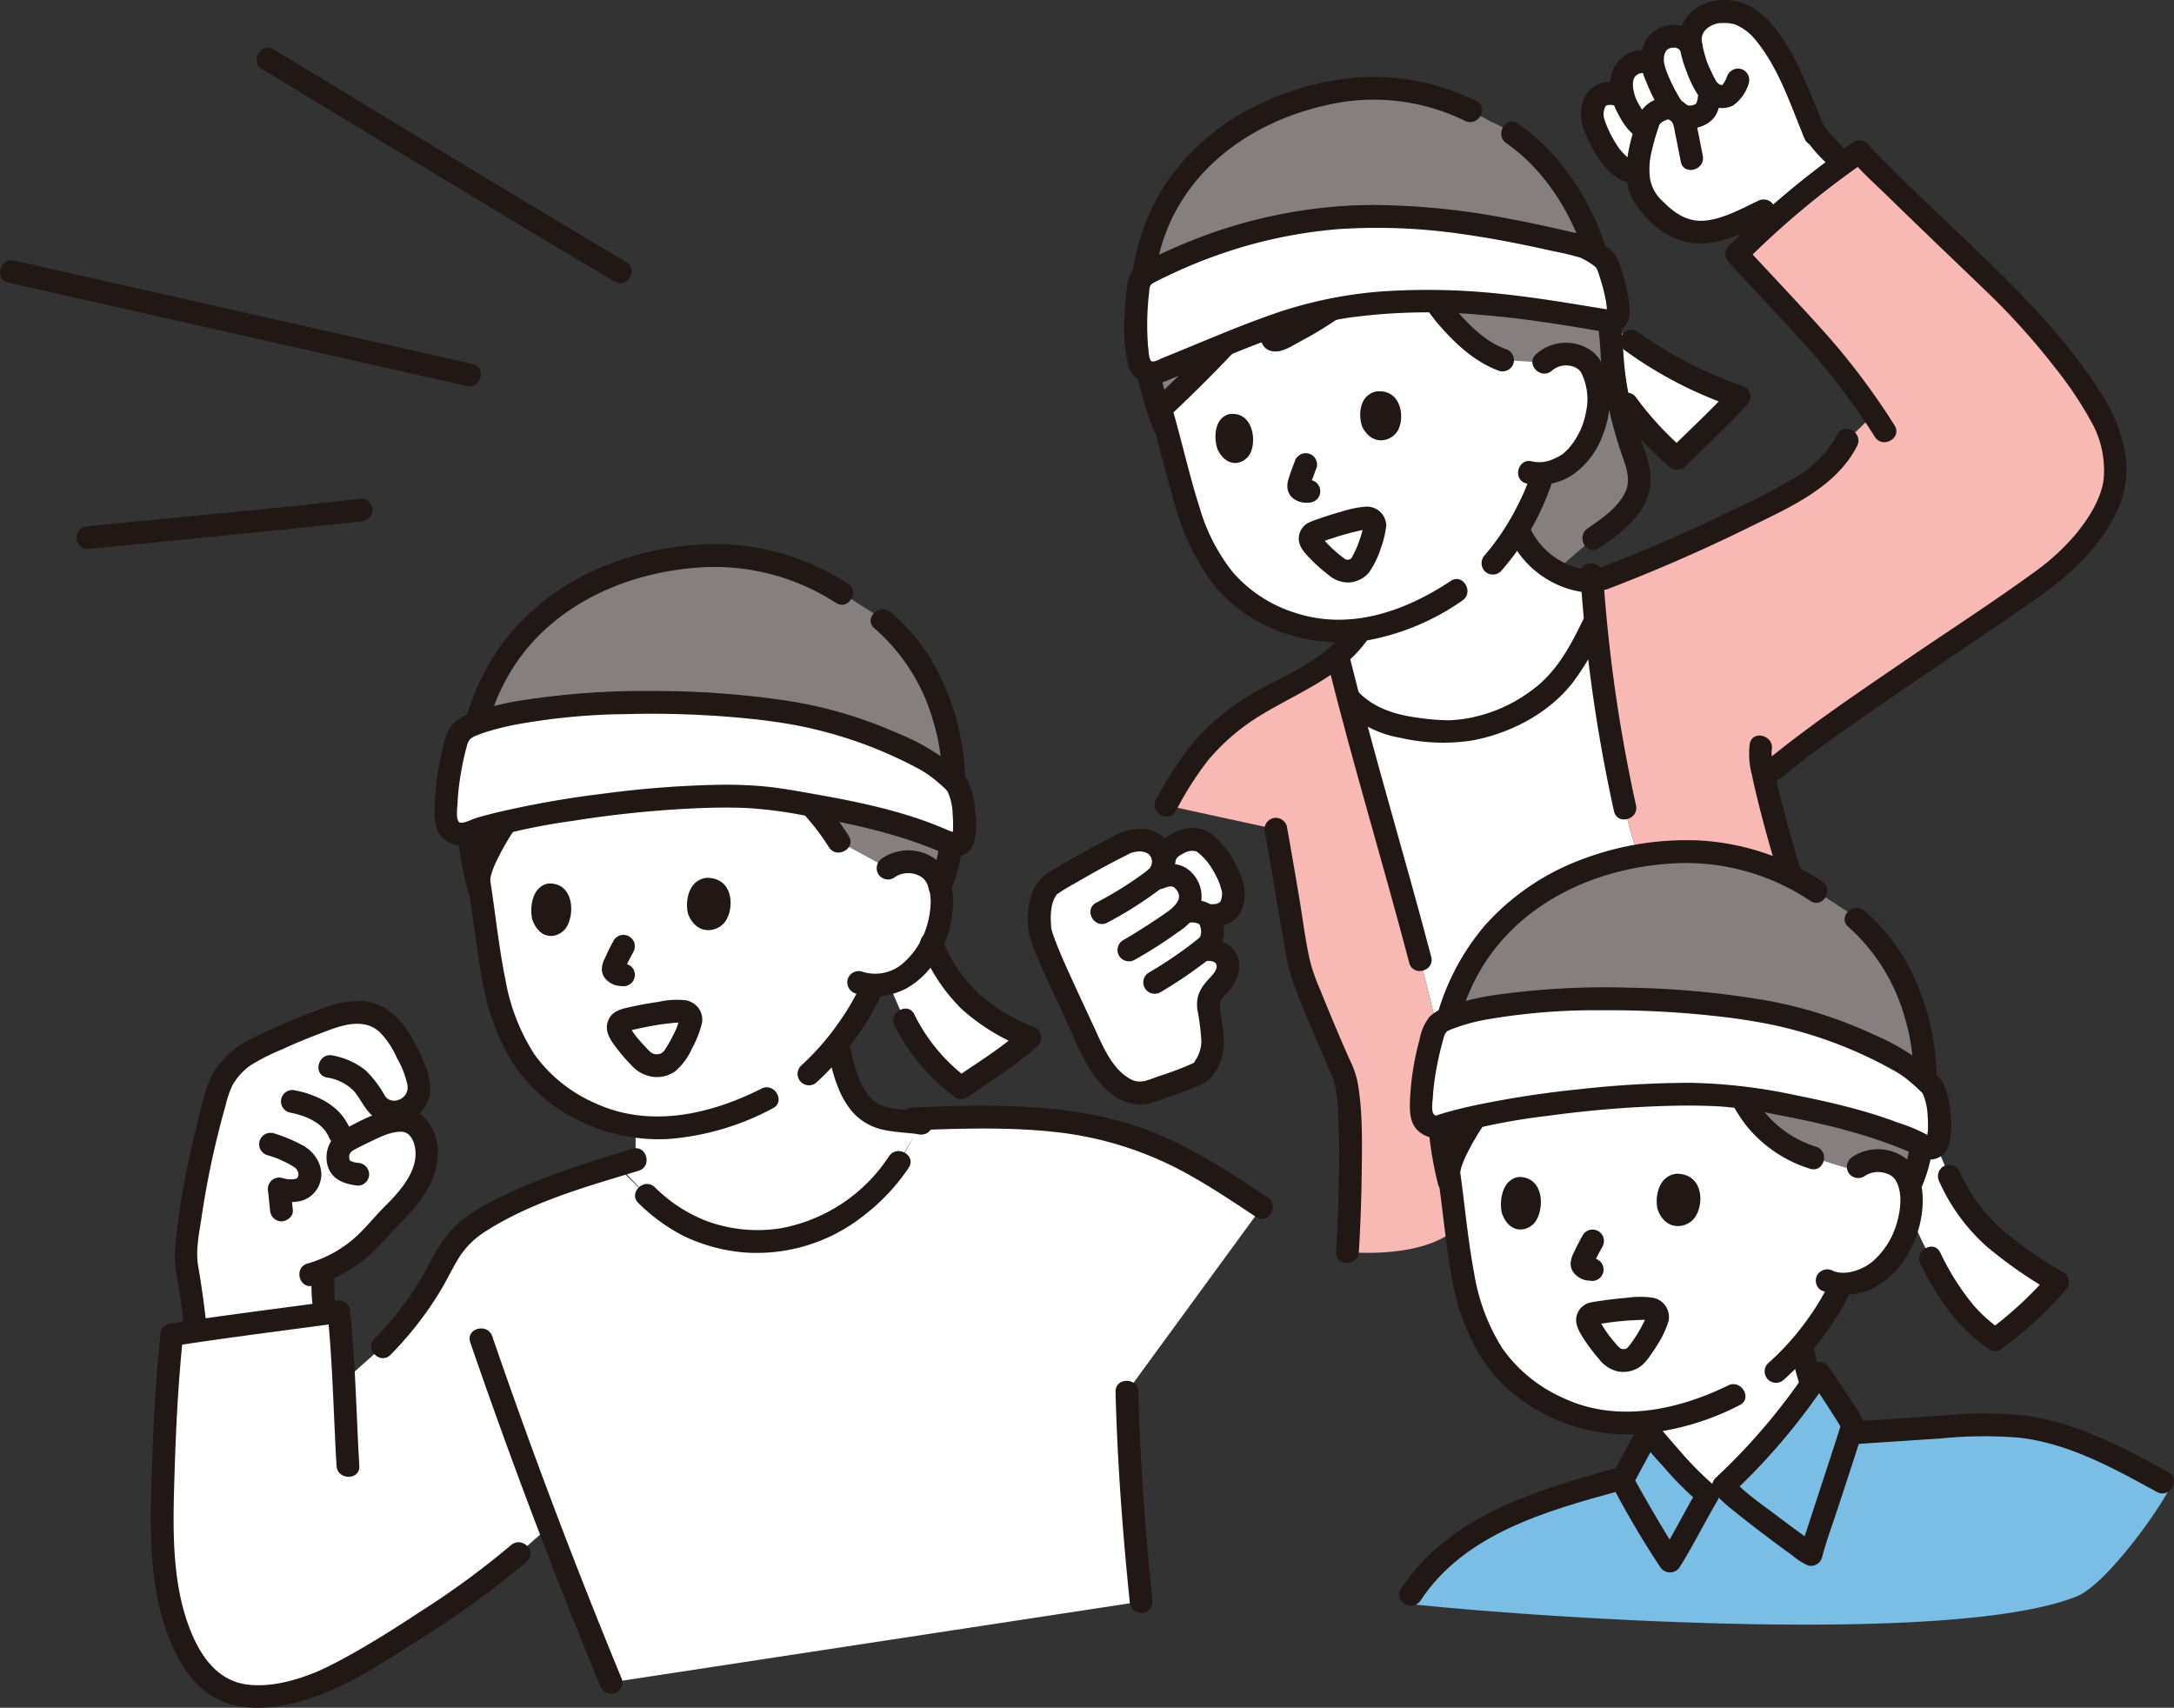
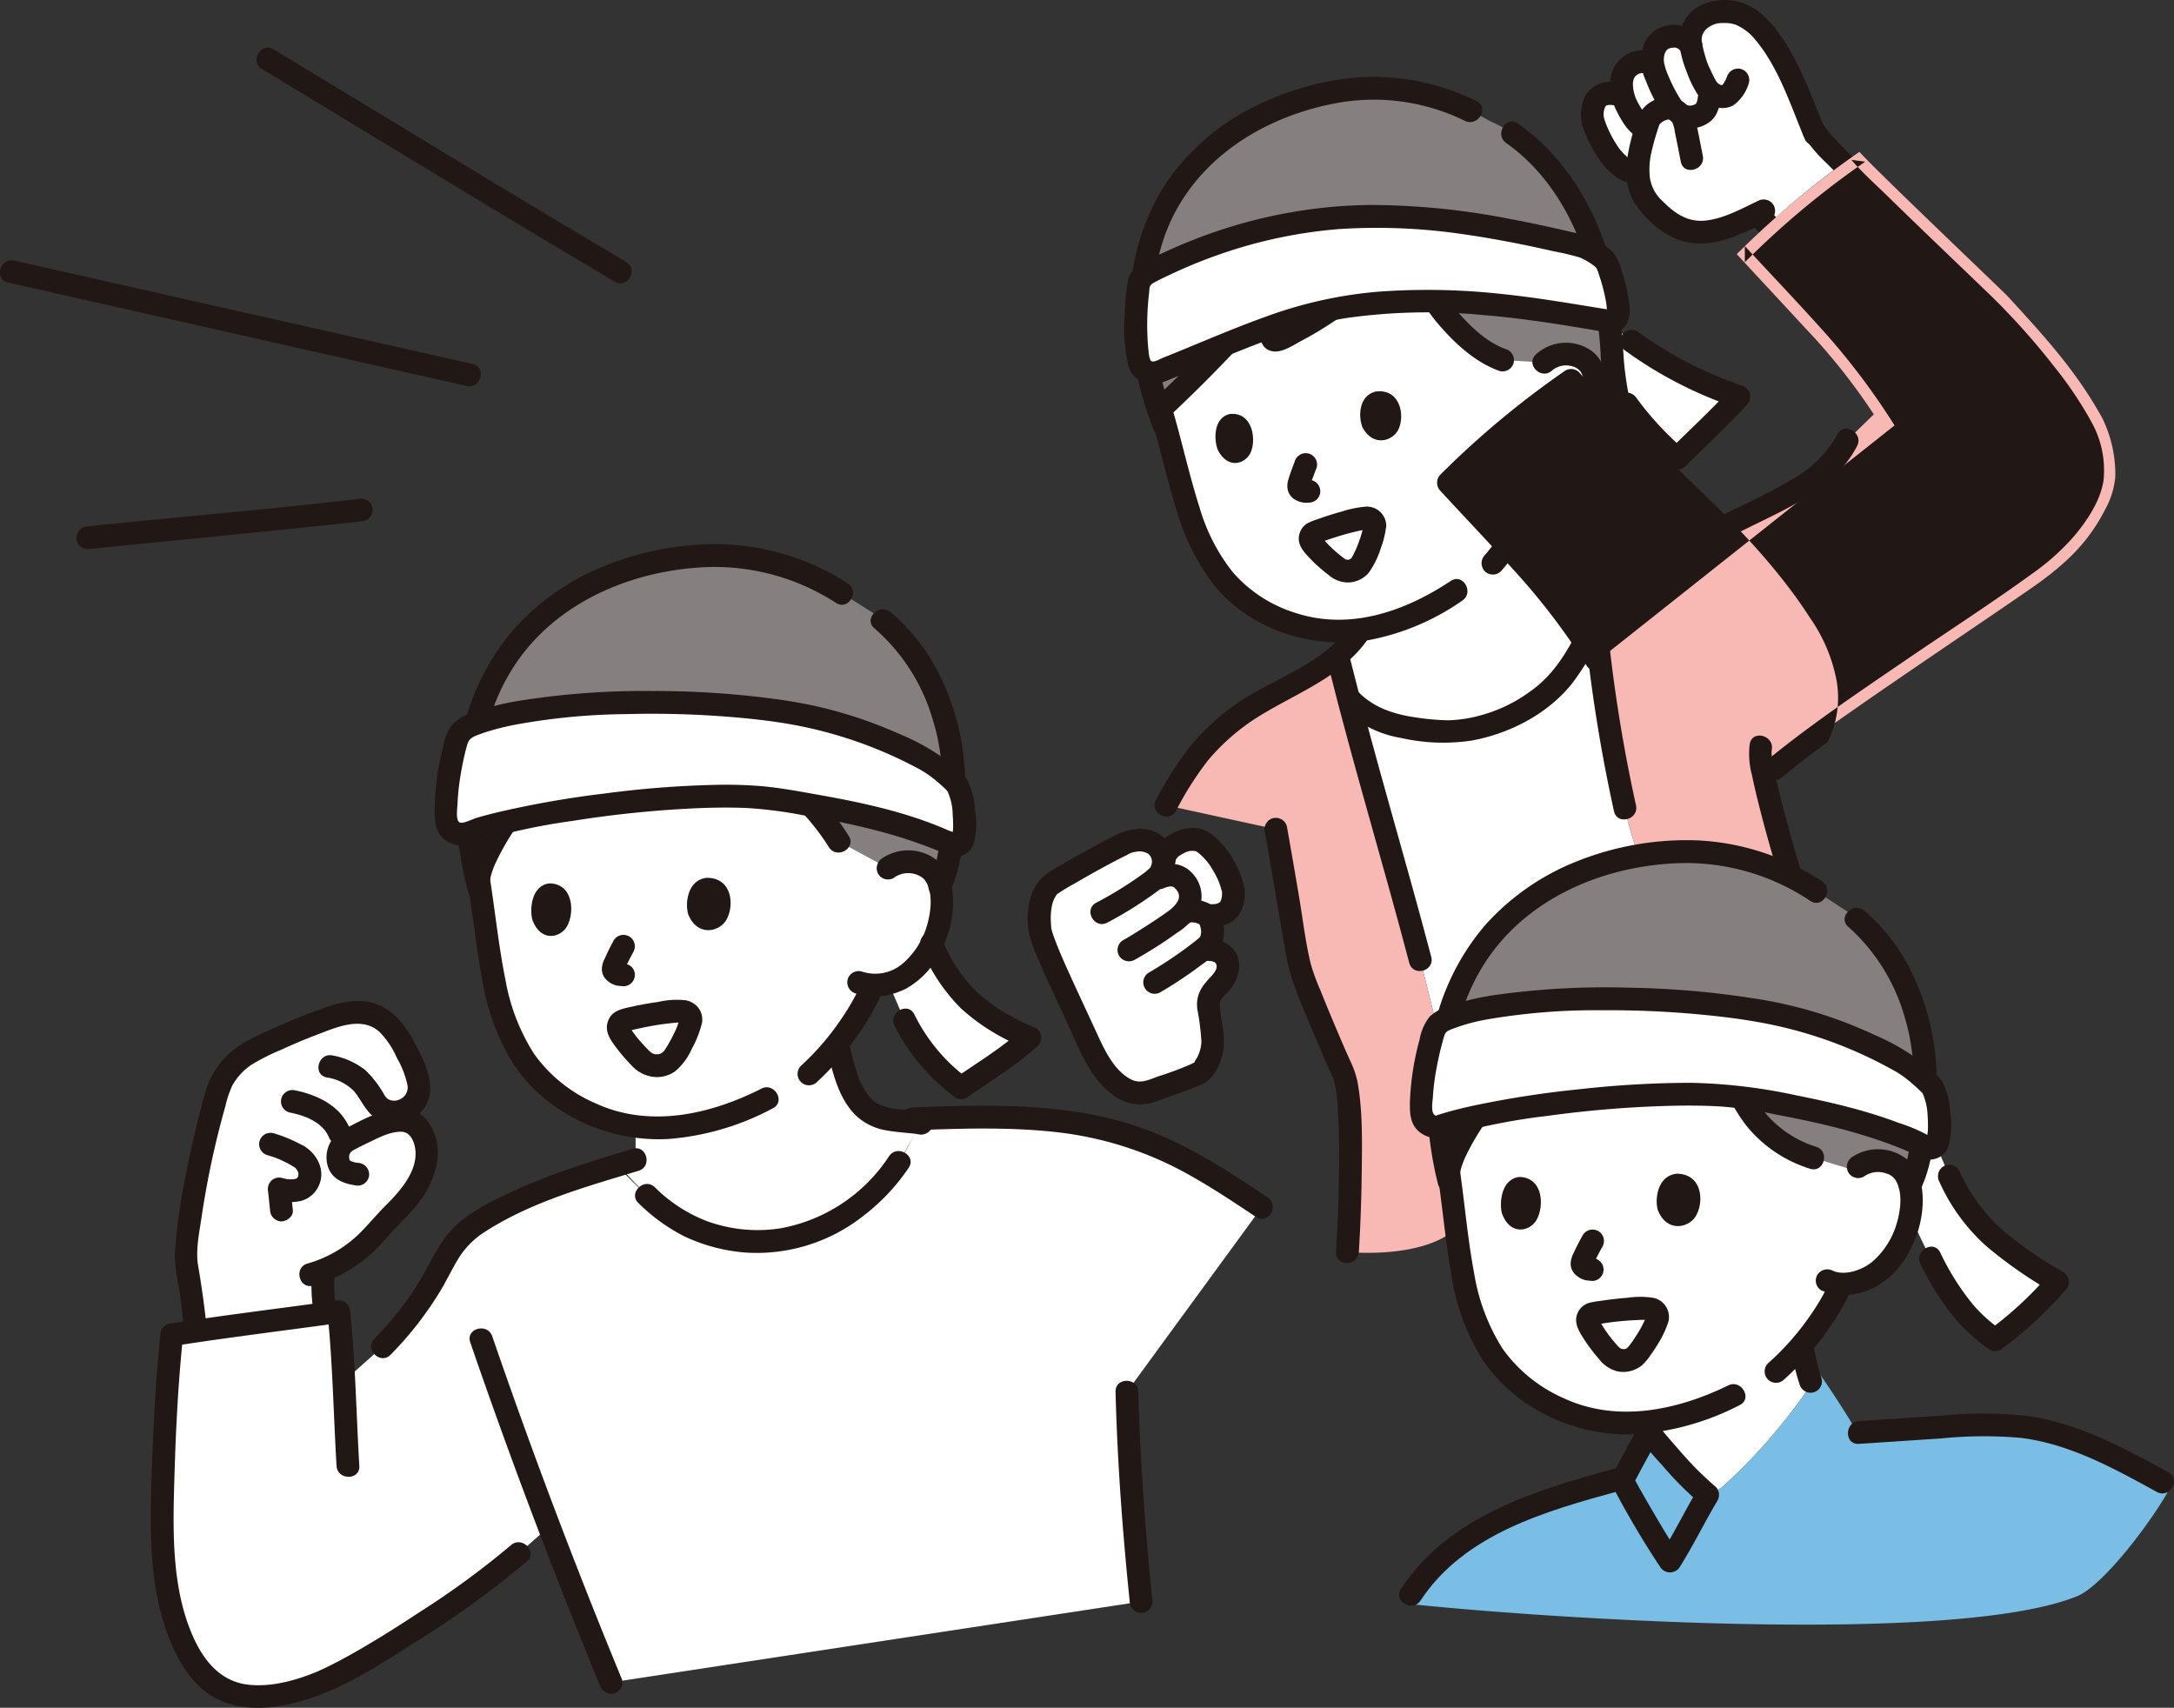
<svg xmlns="http://www.w3.org/2000/svg" xmlns:ns1="http://sodipodi.sourceforge.net/DTD/sodipodi-0.dtd" xmlns:ns2="http://www.inkscape.org/namespaces/inkscape" width="799.994" height="628.4" viewBox="0 -40.93 381.556 299.715" version="1.1" id="svg106" ns1:docname="mitmachen.svg" ns2:version="1.3.2 (091e20ef0f, 2023-11-25, custom)">
  <rect x="0" y="-40.93" width="381.556" height="299.715" fill="#333333" stroke="none" />
  <ns1:namedview id="namedview106" pagecolor="#ffffff" bordercolor="#000000" borderopacity="0.25" ns2:showpageshadow="2" ns2:pageopacity="0.0" ns2:pagecheckerboard="0" ns2:deskcolor="#d1d1d1" ns2:zoom="0.9275" ns2:cx="400" ns2:cy="313.74663" ns2:window-width="1920" ns2:window-height="1011" ns2:window-x="0" ns2:window-y="0" ns2:window-maximized="1" ns2:current-layer="svg106" />
  <defs id="defs1">
    <style id="style1">.a{fill:#ffffff;}.b{fill:#211715;}.c{fill:#f8b8b4;}.d{fill:#85807f;}.e{fill:#7abee6;}.f{fill:none;}.g{fill:#ffda71;}</style>
  </defs>
  <path class="a" d="m 263.241,85.689 a 29.794,29.794 0 0 1 -3.652,1.046 21.561,21.561 0 0 1 -6.521,0.705 c -6.255,-0.5 -12.195,-1.115 -16.43,-5.907 4.178,16.079 8.528,30.354 12.632,46 0,0 1.806,7.015 3.8,15.383 a 41.677,41.677 0 0 1 7.659,-18.456 c 6.232,-7.915 15.413,-13.266 26.914,-15.174 a 51.693,51.693 0 0 1 -2.443,-8.374 258.3,258.3 0 0 1 -5.153,-33.008 c -4.217,8.737 -6.224,12.387 -15.412,17.19 a 12.046,12.046 0 0 1 -1.394,0.595 z" id="path1" />
  <path class="a" d="m 298.107,25.802 a 68.523,68.523 0 0 0 7.1,2.866 c -3.736,4.1 -6.918,6.92 -10.864,10.861 a 53.627,53.627 0 0 1 -8.833,-9.578 l -1.651,-1.352 a 58.148,58.148 0 0 1 -0.891,-6.707 61.113,61.113 0 0 0 -0.541,-6.146 l 3.936,3.207 a 70.354,70.354 0 0 0 11.744,6.849 z" id="path2" />
  <path class="a" d="m 323.008,-11.938 0.442,-0.321 a 36.023,36.023 0 0 1 -5.108,-5.725 l -0.188,-0.335 c -2.475,-5.935 -5.1,-13.26 -9.371,-17.861 a 14.019,14.019 0 0 0 -2.061,-1.539 7.528,7.528 0 0 0 -5.113,-1.152 c -1.47,0.077 -5.656,1.677 -4.838,5.9 l 0.008,0.041 -0.568,-0.634 a 3.735,3.735 0 0 0 -4.684,-0.353 4.2,4.2 0 0 0 -1.508,3.5 l 0.024,0.919 -0.1,-0.076 a 3.439,3.439 0 0 0 -4.477,0.778 c -1.063,1.278 -1,3.075 -0.589,4.691 l 0.048,0.19 -1.551,-0.53 a 3.628,3.628 0 0 0 -2.829,0.554 4.6,4.6 0 0 0 -1.012,3.938 21.273,21.273 0 0 0 2.832,5.952 c 1.4,1.934 3.081,3.4 4.955,3.263 l 0.193,-0.014 a 11.968,11.968 0 0 0 0.582,3.456 17.663,17.663 0 0 0 5.3,5.652 9.423,9.423 0 0 0 4.886,1.473 13.55,13.55 0 0 0 4.373,-0.776 c 2.127,-0.856 4.469,-1.835 6.9,-3 l 1.564,1.694 a 150.932,150.932 0 0 1 11.89,-9.685 z" id="path3" />
  <path class="a" d="m 351.103,177.272 a 31.141,31.141 0 0 1 -8.991,-11.8 c 0,0 -3.064,-7.251 -4.421,-10.465 -0.249,4.092 -0.851,8.893 -2.506,12.128 a 14.14,14.14 0 0 1 0.045,5.367 c 1.465,3.033 3.562,7.37 3.562,7.37 4.564,9.109 8.038,11.859 11.368,14.3 a 83.141,83.141 0 0 0 10.951,-10.127 82.816,82.816 0 0 1 -10.008,-6.773 z" id="path4" />
  <path class="a" d="m 186.64,132.34 c -0.148,-0.3 -0.3,-0.606 -0.451,-0.906 -0.5,-0.978 -3.519,-7.713 -3.659,-9.2 -0.246,-2.611 -0.188,-5.884 1.706,-7.759 a 144.743,144.743 0 0 1 13.32,-7.466 c 1.221,-0.575 4.431,-1.068 5.9,1.06 l 0.966,1.4 c 0.326,-1.245 1.444,-2 3.083,-2.738 a 4.406,4.406 0 0 1 3.353,-0.025 c 2.6,1.573 4.7,5.16 5.493,8.16 a 5.014,5.014 0 0 1 -0.363,3.3 c -0.6,1.235 -1.933,1.714 -4.126,1.587 1.236,1.4 1.56,5.027 -0.938,5.892 1.1,0.089 3.649,-0.121 4.365,1.881 a 3.4,3.4 0 0 1 -0.12,2.626 10.143,10.143 0 0 1 -1.966,2.492 3.188,3.188 0 0 0 -1.136,2.679 c 0.045,1.725 0.928,5.219 0.774,6.9 a 8.94,8.94 0 0 1 -1.915,4.809 c -0.4,0.473 -4.637,2.07 -7.545,3.006 -0.916,0.39 -2.837,1.177 -4.313,0.8 -5.918,-1.52 -8.451,-10.369 -12.428,-18.498 z" id="path5" />
  <path class="a" d="m 170.763,148.547 c -0.79,0.534 -1.5,1.014 -2.079,1.417 a 34.864,34.864 0 0 1 -9.944,-11.861 l -2.795,-6.5 a 9.9,9.9 0 0 0 2.674,-1.1 14.184,14.184 0 0 0 4.912,-5.805 c 3.568,8.538 8.564,12.858 17.219,16.48 a 95.137,95.137 0 0 1 -9.987,7.369 z" id="path6" />
  <path class="a" d="m 155.847,111.417 a 5.776,5.776 0 0 1 4.135,-1.083 5.214,5.214 0 0 1 4.447,2.814 c 1.37,2.728 0.93,7.516 -0.364,10.4 a 15.127,15.127 0 0 1 -5.446,6.952 11.141,11.141 0 0 1 -5.388,1.478 c -0.211,0.466 -0.359,0.8 -0.359,0.8 -0.637,1.477 -2.18,4.078 -2.18,4.078 a 54.654,54.654 0 0 1 -3.645,5.24 l 0.195,1.218 c 1.048,4.369 1.774,7.046 3.912,9.6 2.7,3.216 7.033,2.651 10.549,3.285 l -3.947,6.8 a 33.935,33.935 0 0 1 -9.581,9.444 28.054,28.054 0 0 1 -22.178,3.617 c -5.361,-1.48 -8.215,-3.23 -12.5,-7.24 l -5.031,-5.266 q 1.545,-0.474 3.088,-0.941 v -5.855 a 29.7,29.7 0 0 1 -14.264,-6.1 c -6.581,-4.963 -9.68,-13.078 -11.04,-22.133 -0.784,-5.222 -1.51,-10.9 -2.488,-16.569 0,0 -5.283,-21.748 21.016,-25 51.166,-6.34 51.069,24.461 51.069,24.461 z" id="path7" />
  <path class="a" d="m 71.219,155.736 a 3.527,3.527 0 0 1 1.738,0.765 6.345,6.345 0 0 1 1.361,2.121 c 1.118,2.515 0.548,4.989 -0.642,7.471 a 23.572,23.572 0 0 1 -5.071,6.459 c -2.686,2.618 -5.2,6.849 -11.8,9.426 a 26.156,26.156 0 0 0 0.31,7.611 c -6.333,0.873 -16.732,2.284 -22.749,3.128 l -0.12,-0.833 a 101.3,101.3 0 0 0 -1.44,-10.315 12.44,12.44 0 0 1 -0.159,-1.483 c 0.271,-8.419 3.575,-23.3 5.779,-30.054 0.713,-2.185 1.747,-3.13 3.36,-4.769 a 11.727,11.727 0 0 1 3.271,-2.113 100.613,100.613 0 0 1 12.974,-5.453 c 2.136,-0.705 4.423,-1.313 6.611,-0.792 a 9.019,9.019 0 0 1 5.405,4.376 33.62,33.62 0 0 1 3.3,7.278 4.282,4.282 0 0 1 -2.359,5.273 z" id="path8" />
  <path class="b" d="m 320.277,-18.386 c -2.383,-5.612 -4.37,-11.551 -7.946,-16.554 -1.768,-2.475 -4.122,-4.915 -7.189,-5.668 a 9.528,9.528 0 0 0 -6.868,0.761 6.806,6.806 0 0 0 -3.432,7.411 2.017,2.017 0 0 0 2.461,1.4 2.048,2.048 0 0 0 1.4,-2.461 c -0.321,-1.911 1.25,-2.948 2.645,-3.306 0.153,-0.04 0.79,-0.1 0.152,-0.056 0.385,-0.027 0.773,-0.039 1.16,-0.034 a 5.64,5.64 0 0 1 2.04,0.328 9.072,9.072 0 0 1 3.4,2.638 c 4.175,5.014 6.21,11.645 8.722,17.563 a 2.011,2.011 0 0 0 2.736,0.718 2.053,2.053 0 0 0 0.718,-2.737 z" id="path9" />
  <path class="b" d="m 294.842,-32.436 a 20.225,20.225 0 0 0 1.171,4.069 19.71,19.71 0 0 0 1.823,3.832 5.745,5.745 0 0 0 3.172,2.376 4.219,4.219 0 0 0 3.157,-0.252 7.288,7.288 0 0 0 2.777,-3.958 2.012,2.012 0 0 0 -1.4,-2.46 2.05,2.05 0 0 0 -2.46,1.4 c -0.035,0.1 -0.071,0.2 -0.11,0.3 q 0.156,-0.354 0.019,-0.05 c -0.089,0.178 -0.174,0.357 -0.272,0.531 -0.07,0.122 -0.143,0.243 -0.22,0.361 -0.049,0.075 -0.1,0.149 -0.152,0.222 q 0.277,-0.348 0.082,-0.106 c -0.078,0.087 -0.152,0.175 -0.233,0.257 -0.126,0.126 -0.518,0.387 0.025,0.009 -0.353,0.246 0.572,-0.174 0.1,-0.046 -0.4,0.106 0.523,-0.026 0.21,-0.024 -0.073,0 -0.145,0.007 -0.218,0.007 -0.262,0 -0.386,-0.148 0.138,0.039 -0.1,-0.037 -0.229,-0.041 -0.336,-0.069 -0.087,-0.023 -0.172,-0.054 -0.259,-0.08 -0.311,-0.094 0.494,0.249 0.038,0.01 -0.089,-0.047 -0.177,-0.1 -0.262,-0.154 -0.439,-0.282 0.221,0.234 -0.024,-0.012 -0.1,-0.1 -0.195,-0.183 -0.286,-0.283 -0.327,-0.359 0.176,0.312 -0.031,-0.031 -0.167,-0.275 -0.325,-0.55 -0.471,-0.837 q -0.249,-0.488 -0.482,-0.983 -0.113,-0.237 -0.22,-0.477 c -0.043,-0.1 -0.353,-0.682 -0.1,-0.222 a 11.25,11.25 0 0 1 -0.752,-2.065 18.607,18.607 0 0 1 -0.564,-2.362 2.009,2.009 0 0 0 -2.461,-1.4 2.056,2.056 0 0 0 -1.4,2.46 z" id="path10" />
  <path class="b" d="m 294.797,-18.71 a 5.694,5.694 0 0 0 4.993,-0.633 4.278,4.278 0 0 0 1.189,-1.156 5.148,5.148 0 0 0 0.554,-1.108 7.236,7.236 0 0 0 0.433,-2 2,2 0 0 0 -0.586,-1.414 2,2 0 0 0 -2.829,0 l -0.312,0.4 a 1.987,1.987 0 0 0 -0.273,1.009 c -0.006,0.055 -0.012,0.109 -0.019,0.164 l 0.071,-0.532 a 5.316,5.316 0 0 1 -0.355,1.336 l 0.2,-0.478 a 3.109,3.109 0 0 1 -0.376,0.649 l 0.313,-0.405 a 1.947,1.947 0 0 1 -0.287,0.287 l 0.405,-0.312 a 4.238,4.238 0 0 1 -0.82,0.468 l 0.478,-0.2 a 4.091,4.091 0 0 1 -1.023,0.283 l 0.532,-0.072 a 3.8,3.8 0 0 1 -0.959,-0.008 l 0.531,0.072 a 4.007,4.007 0 0 1 -0.8,-0.209 2.02,2.02 0 0 0 -1.542,0.2 2,2 0 0 0 -0.717,2.736 2.261,2.261 0 0 0 1.195,0.919 z" id="path11" />
  <path class="b" d="m 295.097,-23.254 a 27.6,27.6 0 0 1 -2.211,-4.19 12.428,12.428 0 0 1 -0.683,-1.875 c -0.053,-0.2 -0.1,-0.4 -0.139,-0.605 -0.084,-0.4 -0.026,0.152 -0.034,-0.287 0,-0.156 -0.013,-0.311 -0.009,-0.467 0,-0.066 0.066,-0.593 0.019,-0.34 -0.052,0.275 0.05,-0.2 0.064,-0.246 0.044,-0.168 0.1,-0.331 0.158,-0.494 -0.148,0.4 0.058,-0.077 0.095,-0.14 0.037,-0.063 0.305,-0.4 0.136,-0.214 -0.169,0.186 0.211,-0.186 0.251,-0.227 0.19,-0.2 -0.306,0.161 -0.017,0.026 a 1.559,1.559 0 0 0 0.322,-0.17 c -0.022,0.1 -0.411,0.146 0.011,0.019 0.132,-0.04 0.267,-0.066 0.4,-0.1 0.352,-0.09 -0.264,-0.031 -0.039,0 a 2.552,2.552 0 0 0 0.436,-0.013 c 0.29,-0.009 0.19,-0.06 -0.02,-0.026 a 1.463,1.463 0 0 1 0.433,0.095 c 0.211,0.061 0.362,0.231 0.077,0.015 0.118,0.09 0.266,0.149 0.388,0.235 -0.279,-0.2 -0.07,-0.033 0.062,0.107 a 2.018,2.018 0 0 0 2.829,0 2.043,2.043 0 0 0 0,-2.829 5.568,5.568 0 0 0 -5.229,-1.439 5.473,5.473 0 0 0 -4.022,3.68 8.465,8.465 0 0 0 0.481,5.967 30.245,30.245 0 0 0 2.787,5.539 2,2 0 0 0 3.454,-2.019 z" id="path12" />
  <path class="b" d="m 289.851,-20.07 c -0.171,-0.081 -0.338,-0.164 -0.5,-0.261 -0.039,-0.023 -0.438,-0.3 -0.266,-0.167 0.172,0.133 -0.183,-0.178 -0.215,-0.207 -0.374,-0.341 0.183,0.317 -0.127,-0.154 -0.386,-0.588 -0.777,-1.169 -1.12,-1.784 -0.178,-0.319 -0.345,-0.644 -0.5,-0.978 0.113,0.251 -0.024,-0.064 -0.061,-0.164 -0.057,-0.156 -0.11,-0.312 -0.158,-0.47 a 9.44,9.44 0 0 1 -0.241,-1 c -0.032,-0.172 -0.053,-0.384 -0.023,-0.09 -0.018,-0.178 -0.034,-0.355 -0.041,-0.534 a 5.231,5.231 0 0 1 0.03,-0.876 c -0.062,0.472 0.039,-0.08 0.056,-0.144 0.017,-0.064 0.17,-0.489 0.069,-0.244 -0.101,0.245 0.1,-0.175 0.127,-0.221 0.216,-0.413 -0.2,0.159 0.09,-0.137 0.089,-0.09 0.186,-0.173 0.272,-0.264 0.152,-0.162 -0.293,0.172 0.022,-0.01 0.132,-0.076 0.27,-0.148 0.4,-0.226 -0.213,0.127 -0.212,0.077 0.02,0 0.122,-0.039 0.246,-0.066 0.369,-0.1 0.438,-0.121 -0.384,-0.018 0.067,-0.006 a 3.324,3.324 0 0 0 0.373,0.006 c 0.211,-0.018 -0.356,-0.117 -0.022,0.009 a 1.981,1.981 0 0 1 0.212,0.063 c 0.14,0.049 0.093,0.029 -0.139,-0.061 0.118,0.087 0.259,0.15 0.38,0.236 a 2.01,2.01 0 0 0 2.736,-0.718 2.051,2.051 0 0 0 -0.717,-2.736 5.266,5.266 0 0 0 -5.434,-0.079 5.8,5.8 0 0 0 -2.9,4.8 10.608,10.608 0 0 0 1.316,5.514 c 0.9,1.765 2.051,3.578 3.9,4.448 a 2,2 0 0 0 2.019,-3.454 z" id="path13" />
  <path class="b" d="m 329.697,-9.05 c -2.1,-1.977 -4.207,-3.959 -6.233,-6.018 -0.77,-0.783 -1.53,-1.576 -2.252,-2.4 -0.161,-0.184 -0.32,-0.369 -0.475,-0.558 l -0.177,-0.218 c -0.208,-0.255 0.023,0 0.085,0.113 -0.167,-0.3 -0.408,-0.559 -0.579,-0.858 a 2,2 0 1 0 -3.454,2.019 24.2,24.2 0 0 0 3.906,4.615 c 2.061,2.1 4.2,4.123 6.35,6.137 a 2,2 0 0 0 2.829,-2.828 z" id="path14" />
  <path class="b" d="m 315.25,1.392 c -1.689,-2.1 -3.469,-4.132 -5.265,-6.145 a 2.014,2.014 0 0 0 -2.829,0 2.048,2.048 0 0 0 0,2.829 c 1.8,2.012 3.577,4.041 5.266,6.145 a 2,2 0 0 0 1.414,0.586 2.032,2.032 0 0 0 1.414,-0.586 2.012,2.012 0 0 0 0.586,-1.414 2.309,2.309 0 0 0 -0.586,-1.415 z" id="path15" />
  <path class="b" d="m 308.542,-5.674 c -2.856,1.357 -6,3.115 -9.193,3.451 -3.141,0.331 -5.43,-1.257 -7.546,-3.408 a 6.832,6.832 0 0 1 -2.213,-3.983 12.981,12.981 0 0 1 0.245,-4.569 c 0.286,-1.272 0.636,-2.535 1.032,-3.777 0.089,-0.279 0.188,-0.555 0.281,-0.833 0.033,-0.1 0.071,-0.205 0.113,-0.3 -0.043,0.1 -0.165,0.221 0,0 a 2.459,2.459 0 0 1 1.113,-0.746 2.214,2.214 0 0 1 0.59,-0.156 c -0.394,0 0,0.045 0.086,0.126 a 2.535,2.535 0 0 1 0.461,0.436 5.662,5.662 0 0 1 0.438,1.669 c 0.373,1.736 0.7,3.482 1.049,5.222 0.509,2.521 4.366,1.454 3.857,-1.064 -0.388,-1.918 -0.734,-3.847 -1.167,-5.756 a 5.525,5.525 0 0 0 -3.435,-4.3 5.725,5.725 0 0 0 -5.693,1.568 c -1.151,1.14 -1.538,2.949 -1.966,4.459 -1.064,3.758 -2.008,8.547 0.179,12.089 2.119,3.434 5.817,6.608 9.883,7.221 4.9,0.738 9.619,-1.853 13.9,-3.887 a 2.019,2.019 0 0 0 0.717,-2.737 2.044,2.044 0 0 0 -2.736,-0.717 z" id="path16" />
  <path class="b" d="m 283.897,-26.375 a 4.985,4.985 0 0 0 -5.668,2.266 7.519,7.519 0 0 0 -0.017,6.516 22.57,22.57 0 0 0 3.087,5.478 c 1.459,1.845 3.534,3.486 6.013,3.376 a 2.042,2.042 0 0 0 2,-2 2.02,2.02 0 0 0 -2,-2 3.7,3.7 0 0 1 -0.557,-0.006 c 0.426,0.045 -0.1,-0.054 -0.191,-0.074 -0.452,-0.1 0.191,0.144 -0.223,-0.087 -0.173,-0.1 -0.339,-0.2 -0.509,-0.3 -0.464,-0.283 0.169,0.184 -0.252,-0.187 -0.163,-0.143 -0.323,-0.287 -0.476,-0.44 a 10.171,10.171 0 0 1 -0.905,-1.018 20.022,20.022 0 0 1 -2.012,-3.568 c -0.069,-0.15 -0.137,-0.3 -0.2,-0.452 0.144,0.337 -0.061,-0.157 -0.088,-0.226 -0.122,-0.318 -0.237,-0.64 -0.331,-0.968 a 2.962,2.962 0 0 1 -0.017,-1.607 c 0,-0.017 0.206,-0.608 0.058,-0.256 a 4.487,4.487 0 0 1 0.255,-0.473 c -0.15,0.263 -0.05,0.051 0.093,-0.08 -0.3,0.277 0.209,-0.031 -0.173,0.113 0.165,-0.063 0.338,-0.095 0.507,-0.144 0.367,-0.1 -0.148,-0.008 0.068,-0.012 a 1.9,1.9 0 0 0 0.472,-0.009 q 0.246,0.015 -0.2,-0.039 a 1.356,1.356 0 0 1 0.207,0.05 2,2 0 1 0 1.063,-3.857 z" id="path17" />
  <path class="c" d="m 307.227,6.281 c -0.838,-0.905 -1.649,-1.782 -2.411,-2.608 a 156.474,156.474 0 0 1 21.535,-17.958 c 2.132,2.535 25.2,24.469 25.994,25.329 6.369,6.936 12.146,13.211 16.659,21.474 a 22.365,22.365 0 0 1 2.249,10.2 14.333,14.333 0 0 1 -1.731,5.675 c -2.76,5.418 -6.246,8.935 -11.13,12.557 -4.884,3.622 -34.18,23.015 -42.942,29.817 l -5.927,4.314 c 0.973,4.622 3.012,12.13 4.789,17.8 -7.79,-3.984 -19.363,-4.009 -26.572,-3.381 a 49.572,49.572 0 0 1 -2.542,-8.582 272.071,272.071 0 0 1 -5.726,-39.583 281.988,281.988 0 0 0 35.802,-16.254 c 3.214,-1.738 7.33,-5.476 8.938,-8.756 l 4.658,-4.538 a 107.908,107.908 0 0 0 -12.061,-15.169 c -2.87,-3.115 -6.424,-6.931 -9.582,-10.337 z" id="path18" />
  <path class="c" d="m 236.497,178.794 c 0.429,-7.094 1.243,-27.47 -0.817,-31.614 -0.919,-1.848 -7.231,-16.584 -7.6,-18.615 -1.721,-9.584 -2.432,-14.381 -4.154,-23.966 l -9.59,-2.09 -9.687,-2.112 c 0.922,-1.614 2.069,-3.859 2.816,-5.039 a 38.98,38.98 0 0 1 11.532,-11.702 c 3.992,-2.613 8.436,-4.473 12.445,-7.059 a 30.157,30.157 0 0 0 3.321,-2.461 c 4.737,19.207 9.784,35.395 14.506,53.395 0,0 9.9,38.446 8.914,42.683 -2.443,10.556 -21.686,8.58 -21.686,8.58 z" id="path19" />
  <path class="a" d="m 326.133,163.823 a 5.779,5.779 0 0 1 4.149,-1.021 5.216,5.216 0 0 1 4.406,2.88 c 1.329,2.748 0.817,7.529 -0.519,10.4 a 15.132,15.132 0 0 1 -5.55,6.87 11.019,11.019 0 0 1 -5.92,1.373 c 1.658,-1.265 -2.1,4.862 -2.1,4.862 a 53.7,53.7 0 0 1 -4.356,5.951 41.777,41.777 0 0 0 1.527,6.352 l 0.164,0.49 a 100.023,100.023 0 0 1 -17.684,19.859 c -3.685,-2.681 -10.645,-11.13 -10.889,-11.5 v -1.727 a 29.257,29.257 0 0 1 -22.364,-6.431 c -6.506,-5.061 -9.485,-13.222 -10.709,-22.3 -0.706,-5.233 -1.348,-10.924 -2.241,-16.6 0,0 -5.93,-29.1 29.1,-29.1 46.037,0 42.986,29.642 42.986,29.642 z" id="path20" />
  <path class="d" d="m 232.503,50.811 -28.141,-16.957 a 62.617,62.617 0 0 1 -4.045,-21.094 39.331,39.331 0 0 1 4.864,-18.65 c 5.427,-9.16 14.731,-15.759 27.226,-18.54 8.81,-1.962 18.025,-1.588 29.169,4.8 8.993,3.781 17.239,15.632 19.4,26.674 a 104.95,104.95 0 0 1 1.99,14.849 c 0.663,8.656 2.774,13.878 4.107,17.878 1.773,5.319 0.111,8.556 -7.444,13.778 l -9.056,7.833 c 0,0 -25.802,-3.179 -38.07,-10.571 z" id="path21" />
  <path class="a" d="m 236.058,11.581 a 58.2,58.2 0 0 1 -11.842,7.139 0.839,0.839 0 0 1 -1.173,-0.829 c 0.158,-2.494 0.189,-4.871 0.117,-7.332 -5.315,6.032 -11.157,12.439 -16.7,17.718 -0.575,0.551 -1.278,1.154 -1.72,1.569 l -1.06,0.995 0.079,0.268 c 1.534,5.18 2.837,10.4 4.142,15.189 2.264,8.3 6.048,15.534 12.735,19.443 a 27.342,27.342 0 0 0 18.127,3.879 20.471,20.471 0 0 1 -4,4.52 q 0.93,3.773 1.874,7.4 c 4.236,4.788 10.175,5.4 16.428,5.9 a 21.561,21.561 0 0 0 6.521,-0.705 23.8,23.8 0 0 0 5.044,-1.643 c 9.185,-4.8 11.194,-8.451 15.408,-17.183 q -0.325,-3.4 -0.586,-6.8 a 14.757,14.757 0 0 1 -13.041,-9.285 51.277,51.277 0 0 0 2.549,-4.828 c 0,0 2.742,-6.172 1.355,-4.789 a 10.339,10.339 0 0 0 5.344,-2.012 14.212,14.212 0 0 0 4.319,-7.086 c 0.89,-2.837 0.775,-7.354 -0.8,-9.749 a 4.9,4.9 0 0 0 -4.46,-2.138 5.432,5.432 0 0 0 -3.739,1.465 l -7.261,-0.432 c -4.532,-1.535 -10.144,-7.505 -12.448,-11.121 a 98.056,98.056 0 0 1 -5.455,-9.913 44.553,44.553 0 0 1 -9.757,10.36 z" id="path22" />
  <path class="d" d="m 301.73,143.922 c 0.912,0.315 1.377,1.943 1.713,2.715 0.8,1.843 1.537,3.71 2.468,5.495 a 21.044,21.044 0 0 0 12.306,10.121 l 7.112,2.176 0.8,-0.606 a 5.779,5.779 0 0 1 4.149,-1.021 5.216,5.216 0 0 1 4.406,2.88 l 0.6,1.241 c 2.527,-5.178 2.5,-14.094 2.617,-17.953 a 35.857,35.857 0 0 0 -1.406,-10.937 c -2.044,-7.075 -4.972,-12.816 -10.689,-17.722 l -1.119,-0.96 -5.932,-3.885 a 39.809,39.809 0 0 0 -26.714,-6.751 c -13.571,1.183 -24.311,6.841 -31.32,15.743 a 41.852,41.852 0 0 0 -7.745,18.992 66.717,66.717 0 0 0 1.176,22.257 c 0.1,-0.751 0.164,-1.262 0.164,-1.262 0.482,-3.777 7.187,-14.423 12.226,-17.588 z" id="path23" />
  <path class="b" d="m 54.697,183.229 a 28.858,28.858 0 0 0 0.58,7.37 2.014,2.014 0 0 0 2.461,1.4 2.049,2.049 0 0 0 1.4,-2.46 q -0.186,-0.908 -0.313,-1.825 l 0.072,0.532 a 26.939,26.939 0 0 1 -0.2,-5.014 2.013,2.013 0 0 0 -2,-2 2.045,2.045 0 0 0 -2,2 z" id="path24" />
  <path class="b" d="m 55.012,184.69 a 25.768,25.768 0 0 0 10.985,-6.397 c 1.088,-1.081 2.073,-2.256 3.111,-3.383 1.422,-1.543 2.957,-2.948 4.249,-4.61 3.23,-4.155 5.132,-10.019 1.57,-14.6 -3.531,-4.537 -10.619,-0.517 -14.437,1.515 a 5.48,5.48 0 0 0 -2.992,6.417 c 0.716,2.489 2.963,3.243 5.293,3.517 a 2.011,2.011 0 0 0 2,-2 2.049,2.049 0 0 0 -2,-2 4.178,4.178 0 0 1 -1.324,-0.367 c -0.061,-0.034 -0.15,-0.235 -0.04,0 a 1.63,1.63 0 0 1 -0.143,-0.838 c 0.081,-0.648 0.515,-0.9 1.043,-1.181 0.866,-0.467 1.752,-0.9 2.64,-1.32 1.669,-0.8 3.487,-1.745 5.382,-1.758 1.648,-0.011 2.365,1.666 2.543,3.139 0.46,3.822 -2.77,7.4 -5.261,9.871 -1.642,1.631 -3.092,3.443 -4.757,5.05 a 21.375,21.375 0 0 1 -8.927,5.08 c -2.463,0.73 -1.414,4.591 1.063,3.857 z" id="path25" />
  <path class="b" d="m 57.319,148.16 a 8.38,8.38 0 0 1 4.778,2.37 c 1.033,1.2 1.69,2.708 2.765,3.869 2.67,2.883 7.718,2.169 9.753,-1.116 2.129,-3.437 0,-7.624 -1.619,-10.786 -1.985,-3.886 -4.786,-7.4 -9.457,-7.76 a 18.027,18.027 0 0 0 -7.153,1.408 c -2.381,0.827 -4.717,1.777 -7.024,2.79 -2.2,0.967 -4.435,1.949 -6.538,3.118 a 15.486,15.486 0 0 0 -4.53,4.052 c -2.023,2.578 -2.675,6.159 -3.471,9.276 q -1.43,5.593 -2.475,11.278 a 98.706,98.706 0 0 0 -1.659,12.439 26.988,26.988 0 0 0 0.7,5.811 c 0.373,2.313 0.62,4.645 0.86,6.975 a 2.057,2.057 0 0 0 2,2 2.012,2.012 0 0 0 2,-2 c -0.37,-3.585 -0.864,-7.128 -1.478,-10.678 -0.472,-2.728 0.215,-5.88 0.618,-8.591 a 152.866,152.866 0 0 1 4.177,-19.442 17.85,17.85 0 0 1 1.229,-3.64 10.881,10.881 0 0 1 3.213,-3.522 37.18,37.18 0 0 1 5.451,-2.755 c 1.975,-0.911 3.975,-1.765 6.01,-2.534 3.435,-1.3 7.983,-3.434 11.161,-0.527 a 15,15 0 0 1 3.012,4.506 16.3,16.3 0 0 1 1.875,4.823 2.284,2.284 0 0 1 -1.466,2.528 2.152,2.152 0 0 1 -1.844,-0.04 1.99,1.99 0 0 1 -0.759,-0.81 19.031,19.031 0 0 0 -3.311,-4.311 13.043,13.043 0 0 0 -5.749,-2.588 c -2.509,-0.548 -3.581,3.307 -1.064,3.857 z" id="path26" />
  <path class="b" d="m 50.782,154.298 c 0.6,0.119 1.2,0.263 1.788,0.44 0.386,0.117 0.767,0.247 1.143,0.393 0.086,0.033 0.17,0.07 0.255,0.1 -0.647,-0.239 -0.195,-0.083 -0.048,-0.017 q 0.285,0.129 0.562,0.271 a 10.911,10.911 0 0 1 1.153,0.678 q 0.126,0.085 0.249,0.174 c 0.426,0.307 -0.263,-0.226 0,0 0.171,0.144 0.342,0.287 0.505,0.441 0.163,0.154 0.323,0.318 0.474,0.487 0.092,0.1 0.173,0.231 0.274,0.323 -0.149,-0.136 -0.252,-0.34 -0.055,-0.062 a 7.067,7.067 0 0 1 0.407,0.645 c 0.055,0.1 0.107,0.2 0.157,0.295 0.062,0.125 0.277,0.635 0.032,0.041 a 2.2,2.2 0 0 0 0.919,1.195 2.044,2.044 0 0 0 1.541,0.2 2.02,2.02 0 0 0 1.4,-2.461 9.97,9.97 0 0 0 -2.131,-3.312 11.505,11.505 0 0 0 -2.731,-2.007 17.482,17.482 0 0 0 -4.829,-1.682 2,2 0 0 0 -1.063,3.857 z" id="path27" />
  <path class="b" d="m 46.95,161.808 a 18.073,18.073 0 0 1 2.194,0.763 l -0.478,-0.2 c 0.909,0.386 1.79,0.833 2.658,1.3 a 2.1,2.1 0 0 0 1.541,0.2 2,2 0 0 0 0.478,-3.655 25.572,25.572 0 0 0 -5.33,-2.269 2.067,2.067 0 0 0 -1.541,0.2 2,2 0 0 0 0.478,3.655 z" id="path28" />
  <path class="b" d="m 51.324,163.674 c 0.126,0.072 0.328,0.269 0.465,0.3 -0.1,-0.019 -0.284,-0.246 -0.089,-0.055 0.065,0.063 0.132,0.122 0.2,0.186 0.068,0.064 0.121,0.131 0.181,0.2 0.287,0.314 -0.147,-0.246 -0.033,-0.037 0.081,0.15 0.172,0.306 0.261,0.451 0.129,0.209 -0.114,-0.358 -0.05,-0.123 0.022,0.081 0.055,0.161 0.078,0.242 0.023,0.081 0.035,0.167 0.06,0.247 0.07,0.222 0,-0.389 -0.019,-0.157 -0.011,0.163 0,0.34 0,0.5 -0.005,0.237 0.1,-0.379 0.012,-0.154 -0.037,0.1 -0.057,0.213 -0.087,0.311 -0.09,0.3 0,-0.094 0.042,-0.1 a 1.619,1.619 0 0 0 -0.138,0.244 c -0.153,0.274 0,-0.075 0.064,-0.066 -0.021,0 -0.171,0.179 -0.193,0.2 -0.224,0.234 0.043,-0.079 0.078,-0.053 -0.015,-0.011 -0.24,0.165 -0.253,0.145 -0.013,-0.02 0.386,-0.119 0.056,-0.035 l -0.294,0.077 c -0.325,0.086 0.07,0.02 0.08,0 a 1.3,1.3 0 0 1 -0.326,0.028 6.7,6.7 0 0 1 -0.789,0 c -0.117,-0.007 -0.233,-0.019 -0.35,-0.029 -0.3,-0.023 0.3,0.079 0.012,-0.005 -0.252,-0.073 -0.514,-0.114 -0.766,-0.189 a 2,2 0 0 0 -1.946,0.515 2.114,2.114 0 0 0 -0.514,1.945 c -0.1,-0.725 0.01,0.123 0.03,0.306 0.036,0.319 0.069,0.638 0.1,0.957 0.066,0.635 0.131,1.269 0.2,1.9 a 2.048,2.048 0 0 0 2,2 c 0.981,-0.044 2.127,-0.886 2,-2 -0.162,-1.409 -0.289,-2.822 -0.48,-4.228 l -2.461,2.46 a 8.42,8.42 0 0 0 4.415,0.158 4.757,4.757 0 0 0 3.238,-3.051 c 0.944,-2.517 -0.558,-5.29 -2.765,-6.55 a 2,2 0 1 0 -2.019,3.454 z" id="path29" />
  <path class="a" d="m 107.228,254.331 q -5.617,-13.6 -10.85,-27.346 l -5.293,4.676 c -6.734,5.949 -27.684,20.212 -36.159,23.195 -5.7,2.007 -12.509,3.234 -17.4,-0.314 a 15.015,15.015 0 0 1 -3.843,-4.381 c -4.221,-6.871 -4.947,-15.279 -5.138,-23.341 -0.231,-9.784 1,-27.874 1.605,-33.494 3.286,-0.519 21.865,-3.024 29.314,-4.065 0.432,4.166 0.686,8.188 0.883,12.221 l 6.787,-6.066 a 57.373,57.373 0 0 0 9.71,-13.046 33.268,33.268 0 0 1 3.24,-5.378 21.683,21.683 0 0 1 6.744,-5.058 c 6.757,-3.62 14.065,-6.05 21.4,-8.308 7.846,7.931 10.508,10.431 17.766,12.434 a 28.054,28.054 0 0 0 22.178,-3.613 c 8.149,-5.646 10.515,-10.5 13.684,-17.076 13.092,-0.48 26.5,-0.7 38.75,3.868 7.485,2.791 14.208,7.261 20.855,11.691 l -23.677,32.4 c 0.23,9.047 0.675,16.936 1.366,25.811 0.287,3.675 0.748,7.334 1.122,11" id="path30" />
  <path class="e" d="m 379.559,219.174 c -7.734,-4.243 -15.7,-8.565 -24.445,-9.707 a 71.25,71.25 0 0 0 -13.907,0.01 l -14.95,0.988 -1.1,-1.3 c -0.064,-0.32 -3.695,-6.042 -5.893,-9.112 a 106.3,106.3 0 0 1 -16.776,19.838 l -2.78,1.53 c -3.786,-3.046 -10.11,-10.728 -10.343,-11.084 -1.26,2.284 -3.838,6.962 -4.45,8.257 l -1.336,0.23 c -6.781,1.864 -13.607,3.744 -19.939,6.8 -6.332,3.056 -12.211,7.405 -16.032,13.309 0,0 -0.212,1.491 0.872,1.741 21.252,2.225 94.238,7.352 116.041,-1.459 4.719,-1.906 13.285,-13.457 16.042,-18.5 0.246,-0.376 -1.004,-1.541 -1.004,-1.541 z" id="path31" />
  <path class="b" d="m 123.181,138.681 a 3.359,3.359 0 0 0 -0.75,-2.9 3.721,3.721 0 0 0 -1.957,-1.145 14.285,14.285 0 0 0 -4.931,0.269 c -1.581,0.216 -3.152,0.5 -4.71,0.847 -1.607,0.355 -3.335,0.641 -4.051,2.337 -0.694,1.645 0.053,3.033 1.017,4.36 a 32.952,32.952 0 0 0 3.046,3.605 6.166,6.166 0 0 0 3.675,1.985 5.538,5.538 0 0 0 3.952,-0.94 10.777,10.777 0 0 0 2.94,-3.956 18.213,18.213 0 0 0 1.769,-4.458 2,2 0 0 0 -3.857,-1.063 10.529,10.529 0 0 1 -0.351,1.231 9.135,9.135 0 0 1 -0.487,1.2 27.578,27.578 0 0 1 -1.618,2.981 c -0.075,0.121 -0.154,0.24 -0.229,0.361 -0.018,0.028 -0.188,0.251 -0.045,0.074 0.127,-0.157 -0.229,0.223 -0.294,0.285 -0.266,0.254 -0.044,0.026 0.022,-0.014 -0.091,0.055 -0.178,0.115 -0.271,0.167 -0.093,0.052 -0.188,0.1 -0.283,0.143 0.153,-0.071 0.249,-0.084 0.036,-0.036 -0.1,0.022 -0.207,0.051 -0.3,0.079 -0.138,0.041 -0.321,-0.011 0.068,0 a 2.561,2.561 0 0 0 -0.547,0.006 c -0.239,0.056 0.292,0.109 0.064,0.013 a 1.654,1.654 0 0 0 -0.232,-0.051 c -0.1,-0.026 -0.2,-0.071 -0.3,-0.093 0.364,0.079 0.093,0.05 -0.037,-0.028 -0.13,-0.078 -0.486,-0.343 -0.212,-0.1 -0.192,-0.169 -0.372,-0.348 -0.551,-0.531 q -0.618,-0.631 -1.2,-1.292 a 17.489,17.489 0 0 1 -1.882,-2.442 c -0.054,-0.084 -0.1,-0.172 -0.159,-0.254 -0.259,-0.377 -0.012,-0.065 -0.029,0.023 0,-0.009 -0.042,-0.567 0,0.087 0.006,0.088 -0.121,0.418 0,0.1 a 1.071,1.071 0 0 1 -0.147,0.3 c -0.043,0.053 -0.389,0.29 -0.182,0.17 0.207,-0.12 -0.1,0.05 -0.119,0.052 a 5.407,5.407 0 0 0 0.647,-0.16 q 1.674,-0.4 3.369,-0.718 c 1.35,-0.248 2.369,-0.4 3.655,-0.533 a 13.805,13.805 0 0 1 1.905,-0.12 c -0.095,0 -0.379,-0.1 -0.043,0.012 0.227,0.074 0.094,0.057 -0.037,-0.022 -0.321,-0.194 -0.1,-0.129 -0.034,-0.023 a 0.934,0.934 0 0 1 -0.174,-0.864 2.057,2.057 0 0 0 1.4,2.46 2.021,2.021 0 0 0 2.454,-1.404 z" id="path32" />
  <path class="b" d="m 243.297,51.275 a 3.385,3.385 0 0 0 -3.609,-3.288 18.675,18.675 0 0 0 -4.283,0.884 c -1.4,0.381 -2.786,0.825 -4.152,1.318 a 10.444,10.444 0 0 0 -1.841,0.748 3.15,3.15 0 0 0 -1.46,2.473 c -0.114,1.545 1.09,2.752 2.081,3.79 a 27.844,27.844 0 0 0 3.206,2.825 5.168,5.168 0 0 0 3.458,1.266 4.868,4.868 0 0 0 3.559,-1.742 15.292,15.292 0 0 0 2.085,-4.271 16.009,16.009 0 0 0 0.956,-4 2.007,2.007 0 0 0 -2,-2 2.054,2.054 0 0 0 -2,2 c -0.034,0.356 0.029,-0.095 0.025,-0.129 a 1.347,1.347 0 0 1 -0.046,0.285 c -0.036,0.2 -0.079,0.405 -0.126,0.606 -0.1,0.444 -0.23,0.882 -0.37,1.315 -0.14,0.433 -0.3,0.869 -0.461,1.3 -0.078,0.2 -0.159,0.406 -0.244,0.606 0.134,-0.315 0.007,-0.021 -0.019,0.036 -0.063,0.14 -0.125,0.28 -0.19,0.419 -0.184,0.4 -0.39,0.78 -0.588,1.169 -0.151,0.3 0,0.023 0.06,-0.043 -0.063,0.072 -0.126,0.145 -0.194,0.212 a 1,1 0 0 1 -0.21,0.19 c 0.188,-0.069 0.248,-0.16 0,-0.039 -0.406,0.2 0.247,-0.024 -0.092,0.043 a 2.642,2.642 0 0 1 -0.267,0.068 c -0.025,-0.052 0.453,-0.012 0.122,-0.019 -0.089,0 -0.19,0 -0.277,0 -0.334,0.017 0.151,-0.017 0.116,0.024 a 0.883,0.883 0 0 1 -0.205,-0.047 c -0.285,-0.072 -0.184,0.027 0.007,0.033 -0.151,0 -0.392,-0.219 -0.51,-0.3 -0.1,-0.067 -0.189,-0.141 -0.283,-0.211 -0.051,-0.038 -0.29,-0.234 -0.027,-0.021 -0.4,-0.32 -0.79,-0.641 -1.172,-0.977 a 21.86,21.86 0 0 1 -2.129,-2.132 c -0.082,-0.094 -0.162,-0.19 -0.241,-0.286 -0.035,-0.042 -0.294,-0.315 -0.127,-0.156 0.117,0.111 -0.019,-0.224 0.016,0.056 0.016,0.13 0.069,0.25 0.074,0.39 -0.012,-0.343 -0.018,0.1 -0.031,0.151 a 1,1 0 0 1 -0.27,0.436 c 0.077,-0.085 0.272,-0.224 -0.091,0.068 -0.225,0.18 -0.086,0.042 0.112,-0.032 q 1.483,-0.558 3,-1.031 c 1.2,-0.375 2.418,-0.709 3.646,-0.989 0.271,-0.062 0.542,-0.121 0.815,-0.178 0.135,-0.028 0.271,-0.052 0.406,-0.081 0.575,-0.126 -0.179,-0.036 0.083,-0.018 0.072,0 0.418,-0.03 0.135,-0.024 q -0.24,-0.043 0.041,0.016 l -0.194,-0.095 0.132,0.074 -0.164,-0.119 -0.111,-0.149 q -0.157,-0.945 -0.148,-0.42 a 2,2 0 0 0 4,0 z" id="path33" />
  <path class="b" d="m 292.843,190.931 a 3.445,3.445 0 0 0 -2.692,-4.1 15.712,15.712 0 0 0 -4.578,0 c -1.6,0.121 -3.2,0.317 -4.792,0.558 a 15.416,15.416 0 0 0 -1.866,0.323 3.224,3.224 0 0 0 -2.137,2.068 c -0.518,1.554 0.376,2.978 1.184,4.247 a 30.131,30.131 0 0 0 2.661,3.529 5.8,5.8 0 0 0 3.35,2.2 5.14,5.14 0 0 0 4.293,-1.162 9.913,9.913 0 0 0 1.482,-1.8 q 0.651,-0.9 1.226,-1.851 a 17.177,17.177 0 0 0 1.869,-4.009 2,2 0 1 0 -3.857,-1.063 c -0.056,0.191 -0.116,0.38 -0.184,0.567 -0.027,0.074 -0.064,0.149 -0.086,0.225 -0.081,0.28 0.135,-0.286 0.006,-0.011 -0.2,0.419 -0.392,0.834 -0.611,1.241 a 25.821,25.821 0 0 1 -1.643,2.639 c -0.133,0.189 -0.27,0.375 -0.407,0.561 -0.237,0.32 -0.093,0.121 -0.039,0.053 -0.074,0.093 -0.146,0.188 -0.226,0.277 a 2.092,2.092 0 0 0 -0.174,0.179 c -0.149,0.212 0.254,-0.118 0.026,0 a 1.716,1.716 0 0 0 -0.2,0.128 c -0.344,0.24 0.185,-0.013 -0.022,0.028 -0.175,0.035 -0.348,0.1 -0.526,0.137 0.485,-0.1 -0.074,-0.035 -0.239,-0.044 0.422,0.023 0.016,-0.067 -0.153,-0.073 -0.222,-0.007 0.2,0.174 0.041,0.018 a 2.36,2.36 0 0 0 -0.344,-0.207 c 0.312,0.2 -0.049,-0.074 -0.161,-0.194 -0.156,-0.167 -0.308,-0.338 -0.459,-0.509 -0.364,-0.415 -0.72,-0.839 -1.057,-1.276 0.145,0.188 -0.224,-0.3 -0.267,-0.362 -0.147,-0.2 -0.292,-0.407 -0.433,-0.613 -0.317,-0.463 -0.618,-0.937 -0.9,-1.425 -0.133,-0.233 -0.264,-0.469 -0.382,-0.71 0.026,0.053 0.042,0.259 0.034,0.081 -0.01,-0.26 0.022,0.224 0.017,0.282 -0.031,0.31 -0.207,0.44 -0.418,0.637 -0.067,0.063 -0.41,0.086 -0.049,0.037 0.176,-0.024 0.352,-0.063 0.527,-0.093 1.153,-0.2 1.973,-0.314 2.987,-0.427 1.283,-0.142 2.57,-0.242 3.86,-0.285 a 14.728,14.728 0 0 1 1.795,-0.01 c -0.094,-0.008 -0.387,-0.1 -0.059,0.014 0.227,0.078 0.085,0.035 -0.051,-0.032 0.306,0.15 0.018,0.011 -0.044,-0.046 l -0.12,-0.168 q 0.284,0.546 -0.041,-0.614 a 2,2 0 1 0 3.857,1.063 z" id="path34" />
  <path class="d" d="m 83.904,85.17 a 43.282,43.282 0 0 0 -1.5,6.966 66.717,66.717 0 0 0 1.508,22.238 c 0.088,-0.752 0.145,-1.264 0.145,-1.264 0.425,-3.784 6.971,-14.529 11.963,-17.769 0.585,-0.38 1.416,-0.017 1.761,0.988 a 6.793,6.793 0 0 1 0.39,2.447 1.287,1.287 0 0 0 1.955,1.206 c 3.552,-2.428 10.275,-8.957 17.974,-11.13 l 7.243,0.6 c 2.351,0.772 13.165,3.785 21.876,17.306 l 8.631,4.657 a 5.776,5.776 0 0 1 4.135,-1.083 5.214,5.214 0 0 1 4.447,2.814 l 0.623,1.238 c 2.441,-5.215 2.286,-14.133 2.345,-17.988 a 35.826,35.826 0 0 0 -1.57,-10.93 c -2.14,-7.03 -5.16,-12.73 -10.95,-17.55 l -1.153,-0.96 -5.968,-3.783 a 39.811,39.811 0 0 0 -26.813,-6.351 c -13.551,1.384 -24.2,7.2 -31.081,16.208 a 38.861,38.861 0 0 0 -5.961,12.14 z" id="path35" />
  <path class="b" d="m 112.081,170.234 a 32.058,32.058 0 0 0 7.986,5.793 30.693,30.693 0 0 0 10.745,2.861 30.183,30.183 0 0 0 20.623,-6.365 35.8,35.8 0 0 0 8.048,-8.511 c 1.432,-2.148 -2.031,-4.153 -3.454,-2.019 a 28.972,28.972 0 0 1 -18.951,12.627 25.913,25.913 0 0 1 -13.1,-1.28 26.26,26.26 0 0 1 -9.072,-5.934 c -1.884,-1.752 -4.719,1.071 -2.829,2.828 z" id="path36" />
  <path class="b" d="m 340.385,166.481 a 33.418,33.418 0 0 0 8.358,11.394 77.581,77.581 0 0 0 11.358,7.9 l -0.4,-3.141 a 64.164,64.164 0 0 1 -10.547,9.816 h 2.019 c -0.91,-0.669 -1.355,-1 -2.218,-1.743 a 26.179,26.179 0 0 1 -2.6,-2.594 44.265,44.265 0 0 1 -5.834,-9.245 c -1.16,-2.3 -4.612,-0.276 -3.454,2.018 a 48.117,48.117 0 0 0 6.46,10.056 33.83,33.83 0 0 0 5.625,4.961 1.93,1.93 0 0 0 2.019,0 68.4,68.4 0 0 0 11.356,-10.44 2.031,2.031 0 0 0 -0.405,-3.141 72.026,72.026 0 0 1 -10.548,-7.27 30.66,30.66 0 0 1 -7.733,-10.585 2.013,2.013 0 0 0 -2.736,-0.717 2.048,2.048 0 0 0 -0.718,2.736 z" id="path37" />
  <path class="b" d="m 166.947,114.608 v -0.01 l -0.273,1.009 c 2.679,-5.606 2.653,-12.225 2.713,-18.312 a 43.259,43.259 0 0 0 -5.474,-21.641 33.5,33.5 0 0 0 -7.621,-9.15 c -1.957,-1.649 -4.8,1.167 -2.829,2.828 a 33.658,33.658 0 0 1 10.318,16.285 c 1.946,6.262 1.869,12.926 1.325,19.408 a 36.287,36.287 0 0 1 -0.731,5 21.991,21.991 0 0 1 -0.638,2.292 8.048,8.048 0 0 0 -0.79,2.295 c 0,2.574 4,2.578 4,0 z" id="path38" />
  <path class="b" d="m 124.809,91.381 c 1.034,0.338 2.06,0.686 3.073,1.084 a 1.732,1.732 0 0 1 0.29,0.118 c 0.163,0.071 0.326,0.142 0.488,0.215 q 0.706,0.318 1.4,0.666 1.394,0.7 2.724,1.524 a 41.194,41.194 0 0 1 12.708,12.781 c 1.4,2.15 4.862,0.148 3.454,-2.019 a 45.9,45.9 0 0 0 -13.937,-14.087 41.082,41.082 0 0 0 -9.134,-4.139 c -2.452,-0.8 -3.5,3.06 -1.063,3.857 z" id="path39" />
  <path class="b" d="m 86.054,113.11 c -0.069,0.533 0.063,-0.2 0.09,-0.3 0.058,-0.229 0.128,-0.455 0.2,-0.679 a 15.609,15.609 0 0 1 0.61,-1.556 45.1,45.1 0 0 1 8.026,-11.78 16,16 0 0 1 1.447,-1.307 c 0.052,-0.041 0.586,-0.345 0.6,-0.419 l -1.126,-0.076 0.077,0.272 a 4.409,4.409 0 0 0 0.173,0.811 5.508,5.508 0 0 0 0.545,2.564 3.325,3.325 0 0 0 2.629,1.545 c 1.573,0.054 2.825,-1.2 3.986,-2.1 1.214,-0.945 2.409,-1.914 3.637,-2.842 3.557,-2.687 7.366,-5.2 11.682,-6.459 2.466,-0.72 1.416,-4.581 -1.064,-3.857 a 37.518,37.518 0 0 0 -11.321,5.889 c -1.571,1.136 -3.094,2.337 -4.615,3.538 -0.524,0.414 -1.045,0.83 -1.579,1.23 a 4.246,4.246 0 0 0 -0.668,0.488 c -0.316,0.369 -0.339,-0.082 0.09,0.2 q 0.557,-0.126 0.7,0.508 v -0.312 a 6.156,6.156 0 0 0 -0.663,-3.144 3.441,3.441 0 0 0 -2.5,-2.062 c -1.708,-0.318 -3.18,1.138 -4.333,2.208 a 40.7,40.7 0 0 0 -6.614,8.391 c -1.741,2.8 -3.572,5.934 -4,9.253 a 2.011,2.011 0 0 0 2,2 2.051,2.051 0 0 0 2,-2 z" id="path40" />
  <path class="b" d="m 120.797,119.568 c -0.575,-1.837 -0.227,-6.07 3.256,-6.447 4.606,0 4.876,5.12 3.338,7.533 -1.262,1.975 -4.994,2.813 -6.594,-1.086 z" id="path41" />
  <path class="b" d="m 93.454,120.56 c -0.533,-1.844 -0.227,-6.089 2.961,-6.456 4.219,0.019 4.483,5.151 3.081,7.566 -1.147,1.978 -4.56,2.811 -6.042,-1.11 z" id="path42" />
  <path class="b" d="m 107.697,124.136 a 39.119,39.119 0 0 0 -1.753,3.617 l 0.2,-0.478 a 4.414,4.414 0 0 0 -0.514,1.834 2.626,2.626 0 0 0 0.976,2.069 3.707,3.707 0 0 0 1.632,0.854 c 0.4,0.073 0.788,0.084 1.186,0.126 a 2,2 0 0 0 1.414,-0.585 2,2 0 0 0 0,-2.829 2.3,2.3 0 0 0 -1.414,-0.586 c -0.181,-0.019 -0.363,-0.018 -0.544,-0.038 l 0.532,0.071 a 1.874,1.874 0 0 1 -0.466,-0.123 l 0.477,0.2 a 2.259,2.259 0 0 1 -0.393,-0.233 l 0.405,0.313 a 2.263,2.263 0 0 1 -0.258,-0.231 l 0.313,0.405 a 0.513,0.513 0 0 1 -0.07,-0.108 l 0.2,0.477 a 0.9,0.9 0 0 1 -0.055,-0.183 l 0.072,0.532 a 1.282,1.282 0 0 1 0,-0.27 l -0.071,0.531 a 2.475,2.475 0 0 1 0.171,-0.557 l -0.2,0.477 q 0.144,-0.326 0.28,-0.654 l -0.2,0.477 c 0.447,-1.057 0.985,-2.083 1.532,-3.091 a 2.1,2.1 0 0 0 0.2,-1.541 2,2 0 0 0 -3.656,-0.478 z" id="path43" />
  <path class="b" d="m 143.397,148.947 a 50.041,50.041 0 0 0 7.382,-8.564 41.144,41.144 0 0 0 3.817,-6.593 2.065,2.065 0 0 0 -0.718,-2.737 2.015,2.015 0 0 0 -2.736,0.718 40.819,40.819 0 0 1 -3.681,6.4 45.558,45.558 0 0 1 -6.893,7.952 2,2 0 1 0 2.829,2.829 z" id="path44" />
  <path class="b" d="m 148.765,61.449 a 43.047,43.047 0 0 0 -22.032,-6.875 52.277,52.277 0 0 0 -21.068,4 42.337,42.337 0 0 0 -15.912,11.423 41.63,41.63 0 0 0 -9.083,20.254 62.792,62.792 0 0 0 1.453,25.213 c 0.638,2.492 4.5,1.435 3.857,-1.064 -3.363,-13.137 -3.016,-28.57 5.263,-39.9 7.534,-10.307 20.4,-15.426 32.868,-15.908 a 39.214,39.214 0 0 1 22.635,6.3 c 2.187,1.372 4.2,-2.087 2.019,-3.453 z" id="path45" />
  <path class="b" d="m 133.626,150.128 c -8.907,4.516 -19.536,6.939 -29.014,2.613 a 25.814,25.814 0 0 1 -10.849,-8.679 35.442,35.442 0 0 1 -5.03,-12.919 c -1.327,-6.51 -1.922,-13.173 -3.043,-19.722 a 2.018,2.018 0 0 0 -2.461,-1.4 2.046,2.046 0 0 0 -1.4,2.461 c 1.077,6.292 1.7,12.671 2.889,18.942 a 39.691,39.691 0 0 0 5.29,14.2 c 5.809,8.98 16.811,13.939 27.358,13.331 a 46.281,46.281 0 0 0 18.275,-5.382 c 2.3,-1.164 0.274,-4.616 -2.019,-3.453 z" id="path46" />
  <path class="b" d="m 156.857,113.144 a 4.239,4.239 0 0 1 3.889,-0.625 3.724,3.724 0 0 1 1.275,0.694 4.245,4.245 0 0 1 0.4,0.428 c -0.261,-0.325 0.114,0.2 0.155,0.275 1.216,2.164 0.775,5.383 0.092,7.661 a 13.838,13.838 0 0 1 -4.3,6.646 7.4,7.4 0 0 1 -7.137,1.338 2.013,2.013 0 0 0 -2.46,1.4 2.049,2.049 0 0 0 1.4,2.46 c 2.782,1.146 6.2,0.458 8.817,-0.829 a 14.728,14.728 0 0 0 6.073,-6.488 18.708,18.708 0 0 0 2.208,-8.443 c 0.035,-2.554 -0.485,-5.438 -2.418,-7.273 a 8.169,8.169 0 0 0 -10.011,-0.695 2.057,2.057 0 0 0 -0.717,2.736 2.015,2.015 0 0 0 2.736,0.718 z" id="path47" />
  <path class="b" d="m 324.397,121.725 a 33.429,33.429 0 0 1 9.949,16.073 c 1.863,6.159 1.759,12.544 1.224,18.9 -0.267,3.162 -0.685,6.552 -2.11,9.427 -1.139,2.3 2.31,4.328 3.454,2.019 2.758,-5.564 2.816,-12.193 2.969,-18.274 a 43.253,43.253 0 0 0 -5.17,-21.711 33.486,33.486 0 0 0 -7.487,-9.26 c -1.935,-1.681 -4.776,1.137 -2.829,2.829 z" id="path48" />
  <path class="b" d="m 300.72,145.648 c 0.317,0.141 -0.018,-0.147 0.2,0.136 -0.16,-0.206 0.161,0.346 0.155,0.333 0.116,0.226 0.221,0.52 0.374,0.9 0.461,1.142 0.959,2.273 1.451,3.4 a 27.214,27.214 0 0 0 3.649,6.266 23.19,23.19 0 0 0 11.135,7.5 c 2.462,0.772 3.515,-3.088 1.063,-3.857 a 19.067,19.067 0 0 1 -9.731,-6.958 32.179,32.179 0 0 1 -3.189,-6.2 c -0.7,-1.637 -1.268,-4.161 -3.089,-4.972 a 2.061,2.061 0 0 0 -2.736,0.717 2.014,2.014 0 0 0 0.717,2.736 z" id="path49" />
  <path class="b" d="m 256.251,164.981 a 8.415,8.415 0 0 1 0.43,-1.637 c 0.072,-0.2 0.15,-0.4 0.229,-0.6 0.157,-0.4 -0.131,0.284 0.068,-0.161 q 0.23,-0.515 0.476,-1.02 a 44.057,44.057 0 0 1 2.934,-5.029 40.472,40.472 0 0 1 3.531,-4.622 c 0.617,-0.693 1.26,-1.363 1.943,-1.991 0.31,-0.285 0.628,-0.561 0.957,-0.824 -0.3,0.239 0.108,-0.08 0.172,-0.126 0.186,-0.133 0.375,-0.259 0.567,-0.382 2.162,-1.383 0.158,-4.847 -2.019,-3.454 -3.5,2.24 -6.183,5.784 -8.474,9.184 a 44.431,44.431 0 0 0 -3.068,5.22 15.1,15.1 0 0 0 -1.606,4.375 2.067,2.067 0 0 0 1.4,2.46 2.014,2.014 0 0 0 2.46,-1.4 z" id="path50" />
  <path class="b" d="m 290.963,171.45 c -0.548,-1.845 -0.137,-6.072 3.351,-6.4 4.606,0.074 4.8,5.193 3.226,7.582 -1.29,1.959 -5.03,2.741 -6.577,-1.182 z" id="path51" />
  <path class="b" d="m 263.61,172.035 c -0.5,-1.852 -0.137,-6.092 3.057,-6.412 4.218,0.083 4.4,5.218 2.968,7.612 -1.177,1.96 -4.601,2.737 -6.025,-1.2 z" id="path52" />
  <path class="b" d="m 277.786,175.849 c -0.578,1.027 -1.123,2.075 -1.613,3.147 a 4.418,4.418 0 0 0 -0.511,1.8 2.629,2.629 0 0 0 0.966,2.075 3.73,3.73 0 0 0 1.627,0.865 c 0.4,0.078 0.788,0.088 1.185,0.136 a 1.994,1.994 0 0 0 1.414,-0.585 2,2 0 0 0 0,-2.829 l -0.405,-0.313 a 1.987,1.987 0 0 0 -1.009,-0.273 c -0.181,-0.022 -0.363,-0.024 -0.543,-0.046 l 0.532,0.071 a 1.925,1.925 0 0 1 -0.4,-0.1 l 0.477,0.2 a 2.085,2.085 0 0 1 -0.451,-0.265 l 0.4,0.313 a 2.26,2.26 0 0 1 -0.255,-0.234 l 0.313,0.4 a 0.511,0.511 0 0 1 -0.068,-0.109 l 0.2,0.477 a 0.881,0.881 0 0 1 -0.052,-0.184 l 0.072,0.532 a 1.218,1.218 0 0 1 0.007,-0.27 l -0.071,0.532 a 2.4,2.4 0 0 1 0.15,-0.489 l -0.2,0.478 c 0.5,-1.133 1.082,-2.232 1.688,-3.311 a 2.081,2.081 0 0 0 0.2,-1.541 2,2 0 0 0 -3.655,-0.477 z" id="path53" />
  <path class="b" d="m 313.148,201.142 a 50.108,50.108 0 0 0 7.573,-8.555 40.959,40.959 0 0 0 3.845,-6.438 2.06,2.06 0 0 0 -0.718,-2.736 2.015,2.015 0 0 0 -2.736,0.717 40.48,40.48 0 0 1 -3.707,6.241 45.911,45.911 0 0 1 -7.085,7.943 2,2 0 1 0 2.828,2.828 z" id="path54" />
  <path class="b" d="m 319.771,113.739 a 43.041,43.041 0 0 0 -21.932,-7.187 51.873,51.873 0 0 0 -21.124,3.695 42.657,42.657 0 0 0 -16.073,11.2 41.657,41.657 0 0 0 -9.371,20.123 62.818,62.818 0 0 0 1.093,25.232 c 0.6,2.5 4.458,1.442 3.857,-1.064 -3.149,-13.11 -2.613,-28.633 5.842,-39.76 7.754,-10.2 20.618,-15.142 33.154,-15.44 a 39.217,39.217 0 0 1 22.535,6.656 c 2.166,1.4 4.173,-2.057 2.019,-3.454 z" id="path55" />
  <path class="b" d="m 303.311,202.213 c -8.884,4.339 -19.458,6.6 -28.805,2.266 a 25.955,25.955 0 0 1 -10.815,-8.758 35.209,35.209 0 0 1 -4.959,-13.157 c -1.237,-6.542 -1.731,-13.232 -2.757,-19.812 a 2.014,2.014 0 0 0 -2.46,-1.4 2.049,2.049 0 0 0 -1.4,2.46 c 0.985,6.319 1.512,12.719 2.613,19.018 a 39.374,39.374 0 0 0 5.207,14.449 c 5.72,8.955 16.6,13.965 27.083,13.506 a 46.351,46.351 0 0 0 18.309,-5.122 c 2.313,-1.13 0.287,-4.581 -2.019,-3.454 z" id="path56" />
  <path class="b" d="m 327.142,165.55 a 4.223,4.223 0 0 1 3.9,-0.544 2.815,2.815 0 0 1 1.793,1.442 c 1.174,2.2 0.672,5.4 -0.045,7.664 a 13.979,13.979 0 0 1 -4.183,6.387 c -1.669,1.391 -4.7,2.538 -6.912,1.591 a 2.067,2.067 0 0 0 -2.736,0.717 2.014,2.014 0 0 0 0.717,2.737 11.293,11.293 0 0 0 9.2,-0.475 14.578,14.578 0 0 0 6.164,-6.28 18.82,18.82 0 0 0 2.4,-8.27 c 0.127,-2.634 -0.328,-5.585 -2.247,-7.543 a 8.161,8.161 0 0 0 -10.076,-0.88 2.054,2.054 0 0 0 -0.717,2.736 2.017,2.017 0 0 0 2.736,0.718 z" id="path57" />
  <path class="b" d="m 145.313,143.848 c 0.926,3.85 1.928,7.969 4.8,10.889 a 10.179,10.179 0 0 0 5.479,2.718 c 1.043,0.191 2.1,0.3 3.158,0.4 0.469,0.044 0.937,0.085 1.405,0.135 0.2,0.021 0.394,0.042 0.59,0.068 -0.4,-0.052 0.358,0.061 0.429,0.073 a 2.057,2.057 0 0 0 2.46,-1.4 2.017,2.017 0 0 0 -1.4,-2.46 c -0.954,-0.166 -1.917,-0.273 -2.881,-0.363 -0.439,-0.041 -0.877,-0.079 -1.315,-0.124 -0.237,-0.024 -0.474,-0.051 -0.71,-0.079 a 1.044,1.044 0 0 1 -0.276,-0.04 11.792,11.792 0 0 1 -2.527,-0.657 c 0.306,0.128 -0.211,-0.11 -0.25,-0.13 -0.179,-0.094 -0.354,-0.194 -0.525,-0.3 a 3.292,3.292 0 0 1 -0.812,-0.669 c -0.152,-0.154 -0.3,-0.316 -0.433,-0.483 -0.062,-0.074 -0.123,-0.15 -0.183,-0.226 q 0.177,0.229 -0.032,-0.05 c -0.211,-0.306 -0.422,-0.61 -0.614,-0.929 -0.205,-0.341 -0.394,-0.692 -0.568,-1.05 q -0.143,-0.292 -0.272,-0.591 c 0.138,0.32 -0.057,-0.15 -0.085,-0.224 a 44.751,44.751 0 0 1 -1.582,-5.57 2,2 0 1 0 -3.857,1.063 z" id="path58" />
  <path class="b" d="m 221.997,105.131 c 1.292,7.2 2.462,14.423 3.737,21.626 0.744,4.207 2.472,8.042 4.115,11.974 q 1.385,3.314 2.817,6.608 c 0.313,0.717 0.626,1.433 0.951,2.145 0.093,0.2 0.186,0.408 0.284,0.61 0.109,0.224 0.084,0.2 -0.009,-0.05 0.056,0.151 0.113,0.3 0.157,0.457 a 22.75,22.75 0 0 1 0.753,5.346 c 0.176,2.727 0.217,5.461 0.215,8.193 0,5.586 -0.19,11.178 -0.525,16.754 -0.154,2.571 3.846,2.562 4,0 q 0.44,-7.333 0.513,-14.685 c 0.051,-5.054 0.153,-10.282 -0.77,-15.274 a 16.66,16.66 0 0 0 -1.369,-3.823 c -0.841,-1.875 -1.649,-3.765 -2.451,-5.657 q -1.381,-3.261 -2.7,-6.548 a 35.828,35.828 0 0 1 -1.67,-4.591 c -0.929,-3.79 -1.373,-7.768 -2.024,-11.617 -0.707,-4.18 -1.421,-8.358 -2.17,-12.531 a 2.017,2.017 0 0 0 -2.46,-1.4 2.044,2.044 0 0 0 -1.4,2.46 z" id="path59" />
  <path class="b" d="m 206.326,110.086 q 0.03,-0.357 -0.009,0.051 a 2.768,2.768 0 0 1 0.08,-0.3 c -0.1,0.454 0.039,-0.035 0.126,-0.188 -0.238,0.42 0.092,-0.066 0.188,-0.173 q 0.252,-0.215 -0.028,0 c 0.092,-0.069 0.187,-0.135 0.283,-0.2 a 9.031,9.031 0 0 1 1.355,-0.732 c -0.3,0.129 0.156,-0.046 0.226,-0.066 0.121,-0.032 0.244,-0.06 0.367,-0.082 q -0.324,0.036 0.037,0 c 0.25,0 0.494,-0.006 0.744,0 -0.465,-0.018 0.163,0.054 0.271,0.074 q -0.388,-0.186 -0.117,-0.044 c 0.1,0.062 0.2,0.127 0.3,0.194 0.1,0.067 0.2,0.139 0.3,0.212 q -0.24,-0.186 0.033,0.036 c 0.335,0.306 0.665,0.607 0.971,0.942 0.179,0.2 0.353,0.4 0.519,0.607 -0.181,-0.226 0.255,0.351 0.3,0.41 a 18.035,18.035 0 0 1 1.507,2.676 c 0.1,0.221 0.108,0.246 0.035,0.075 0.05,0.122 0.1,0.244 0.145,0.367 0.091,0.241 0.177,0.485 0.256,0.73 0.079,0.245 0.131,0.481 0.21,0.715 q 0.067,0.354 0.036,0.059 c 0.015,0.139 0.023,0.277 0.025,0.416 0,0.094 -0.073,0.793 -0.023,0.537 -0.042,0.214 -0.1,0.419 -0.162,0.628 -0.084,0.232 -0.1,0.27 -0.037,0.116 -0.042,0.085 -0.088,0.169 -0.138,0.249 -0.152,0.3 0.235,-0.289 -0.13,0.124 0.317,-0.358 -0.016,-0.018 -0.179,0.081 0.417,-0.256 -0.095,0.024 -0.253,0.064 -0.11,0.028 -0.222,0.052 -0.334,0.071 q 0.354,-0.039 -0.015,0 c -0.273,0.014 -0.543,0.027 -0.816,0.027 a 2,2 0 0 0 0,4 c 2.163,0 4.439,-0.667 5.407,-2.789 a 7.172,7.172 0 0 0 0.557,-4.256 13.912,13.912 0 0 0 -1.089,-3.14 15.906,15.906 0 0 0 -3.745,-5.348 6.406,6.406 0 0 0 -2.793,-1.691 6.717,6.717 0 0 0 -3.511,0.161 9.669,9.669 0 0 0 -3.34,1.943 5.083,5.083 0 0 0 -1.556,3.435 2.01,2.01 0 0 0 2,2 2.05,2.05 0 0 0 2,-2 z" id="path60" />
  <path class="b" d="m 204.51,114.842 c 0.338,-0.152 -0.336,0.1 0.027,-0.006 0.158,-0.047 0.311,-0.1 0.47,-0.143 0.075,-0.019 0.523,-0.1 0.223,-0.058 -0.283,0.042 0.26,0 0.379,0 0.072,0 0.144,0.01 0.216,0.015 -0.054,0 -0.337,-0.1 -0.17,-0.009 a 0.969,0.969 0 0 0 0.216,0.058 c 0.152,0.034 0.223,0.163 -0.051,-0.028 0.133,0.092 0.286,0.156 0.418,0.252 -0.3,-0.216 0.109,0.14 0.194,0.234 0.213,0.238 -0.131,-0.208 0.061,0.082 0.065,0.1 0.125,0.2 0.186,0.294 0.153,0.248 0.078,0.065 0.158,0.324 0.03,0.1 0.053,0.2 0.08,0.293 0.087,0.315 0,-0.274 0.011,0.039 0.007,0.149 -0.056,0.65 0.023,0.285 -0.038,0.173 -0.082,0.342 -0.133,0.513 -0.106,0.359 -0.034,0.086 0,0.008 -0.039,0.077 -0.077,0.155 -0.119,0.231 a 5.1,5.1 0 0 1 -0.27,0.441 c -0.048,0.07 -0.1,0.14 -0.148,0.208 0.24,-0.323 0,-0.016 -0.057,0.046 -0.233,0.243 -0.462,0.482 -0.718,0.7 -0.076,0.065 -0.157,0.126 -0.233,0.192 -0.206,0.18 0.406,-0.3 0.069,-0.053 q -0.682,0.5 -1.379,0.98 c -1.159,0.795 -2.338,1.562 -3.525,2.314 -1.091,0.692 -2.185,1.389 -3.318,2.011 a 2.02,2.02 0 0 0 -0.717,2.737 2.041,2.041 0 0 0 2.736,0.717 78.84,78.84 0 0 0 7.516,-4.793 11.013,11.013 0 0 0 3.457,-3.407 5.911,5.911 0 0 0 -0.987,-7.132 c -1.845,-1.891 -4.387,-1.814 -6.639,-0.8 a 2.007,2.007 0 0 0 -0.717,2.736 2.059,2.059 0 0 0 2.736,0.718 z" id="path61" />
  <path class="b" d="m 208.753,121.02 c 0.278,-0.137 -0.467,0.136 0.07,0 l 0.124,-0.029 q 0.324,-0.06 -0.138,0.007 c 0.062,-0.115 0.9,-0.009 1,0 -0.322,-0.017 -0.208,-0.036 0.047,0.024 0.162,0.037 0.326,0.117 0.488,0.145 0.14,0.053 0.091,0.032 -0.149,-0.062 0.084,0.041 0.166,0.086 0.246,0.134 q 0.22,0.15 0.023,0 -0.197,-0.15 0.006,0.017 c 0.16,0.347 -0.191,-0.368 0.057,0.071 0.248,0.439 -0.053,-0.276 0.061,0.116 0.042,0.147 0.094,0.288 0.132,0.437 0.015,0.062 0.1,0.647 0.078,0.349 -0.022,-0.298 0.008,0.308 0.008,0.365 0,0.159 -0.011,0.315 -0.023,0.473 0.04,-0.521 -0.036,0.035 -0.06,0.156 -0.02,0.074 -0.043,0.147 -0.069,0.22 q 0.163,-0.361 0.018,-0.062 c -0.119,0.184 -0.246,0.325 -0.026,0.093 a 5.062,5.062 0 0 1 -0.508,0.463 c -0.177,0.145 -0.357,0.286 -0.537,0.428 0.047,-0.037 -0.52,0.406 -0.313,0.246 -0.83,0.643 -1.679,1.263 -2.539,1.867 q -2.481,1.742 -5.1,3.27 a 2,2 0 1 0 2.019,3.454 q 2.469,-1.448 4.824,-3.078 1.2,-0.834 2.365,-1.716 a 24.939,24.939 0 0 0 2.46,-1.94 c 2.369,-2.323 1.919,-7.338 -1.168,-8.849 a 6.227,6.227 0 0 0 -5.412,-0.048 2.011,2.011 0 0 0 -0.718,2.736 2.053,2.053 0 0 0 2.737,0.718 z" id="path62" />
  <path class="b" d="m 211.951,127.692 c 0.5,0.035 1.232,0.053 1.48,0.538 0.438,0.857 -0.587,1.893 -1.1,2.449 -1.543,1.658 -2.453,3.067 -2.2,5.438 a 44.949,44.949 0 0 1 0.73,5.737 6.68,6.68 0 0 1 -0.772,2.846 5.423,5.423 0 0 0 -0.412,0.694 c -0.166,0.524 0.018,0.085 0.043,0.067 a 5.556,5.556 0 0 1 -0.852,0.435 53.453,53.453 0 0 1 -5.375,2.006 c -1.674,0.556 -3.232,1.485 -4.956,0.614 -3.29,-1.663 -5.008,-5.9 -6.459,-9.043 -1.635,-3.543 -3.3,-7.079 -4.9,-10.637 -0.638,-1.421 -1.255,-2.852 -1.819,-4.3 -0.241,-0.622 -0.48,-1.248 -0.675,-1.886 -0.072,-0.236 -0.133,-0.472 -0.19,-0.712 0.037,0.155 0.045,0.7 0.006,-0.04 -0.019,-0.356 -0.051,-0.711 -0.063,-1.068 a 11.129,11.129 0 0 1 0.172,-2.746 5.7,5.7 0 0 1 0.444,-1.344 c 0.091,-0.181 0.211,-0.344 0.31,-0.518 0.238,-0.421 0.331,-0.351 0.077,-0.157 a 28.955,28.955 0 0 1 3.06,-1.882 c 3.056,-1.778 6.153,-3.514 9.323,-5.08 a 3.532,3.532 0 0 1 1.479,-0.539 3,3 0 0 1 2.282,0.383 1.839,1.839 0 0 1 0.366,2.227 c -0.13,0.272 -0.07,0.159 -0.426,0.493 -0.181,0.171 -0.5,0.435 -0.607,0.52 a 66.5,66.5 0 0 1 -8.555,5.325 c -2.249,1.254 -0.234,4.71 2.019,3.454 a 67.661,67.661 0 0 0 9.244,-5.858 5.946,5.946 0 0 0 2.467,-5.648 5.793,5.793 0 0 0 -5.394,-4.9 9.509,9.509 0 0 0 -5.311,1.3 c -1.846,0.93 -3.662,1.919 -5.468,2.922 -1.733,0.962 -3.462,1.936 -5.154,2.969 a 7.809,7.809 0 0 0 -3.592,3.92 13.623,13.623 0 0 0 -0.536,7.334 25.635,25.635 0 0 0 1.716,4.692 c 1.7,4.055 3.663,7.993 5.456,12.008 1.922,4.305 4.029,9.411 8.226,12 a 7.773,7.773 0 0 0 7.1,0.588 c 2.217,-0.829 4.473,-1.551 6.659,-2.465 a 7.7,7.7 0 0 0 2.545,-1.37 9.559,9.559 0 0 0 2.243,-4.51 c 0.6,-2.662 -0.161,-5.177 -0.455,-7.822 -0.154,-1.378 0.129,-1.643 1.027,-2.609 a 7.5,7.5 0 0 0 2.325,-4.461 c 0.244,-3.451 -2.471,-5.142 -5.529,-5.355 -2.569,-0.178 -2.558,3.823 0,4 z" id="path63" />
  <path class="b" d="m 161.572,125.166 a 31.635,31.635 0 0 0 7.113,10.9 36.182,36.182 0 0 0 11.055,6.836 l -0.405,-3.141 c -3.549,3.241 -7.724,5.742 -11.66,8.472 h 2.022 a 31.214,31.214 0 0 1 -9.227,-11.143 c -1.147,-2.305 -4.6,-0.281 -3.454,2.019 a 35.368,35.368 0 0 0 10.662,12.578 1.937,1.937 0 0 0 2.019,0 c 4.216,-2.925 8.667,-5.626 12.47,-9.1 a 2.011,2.011 0 0 0 -0.405,-3.141 33.819,33.819 0 0 1 -10.02,-6 26.733,26.733 0 0 1 -6.31,-9.351 2.068,2.068 0 0 0 -2.46,-1.4 2.014,2.014 0 0 0 -1.4,2.461 z" id="path64" />
  <path class="a" d="m 137.525,83.96 a 75.511,75.511 0 0 1 25.826,8.921 31.212,31.212 0 0 1 4.5,3.778 c 1.062,1.472 1.614,5.783 1.37,8.753 -0.1,1.234 -0.737,2.522 -2.059,1.9 -8.867,-4.2 -19.24,-6.109 -30.964,-7.961 -12.792,-2.02 -43.014,1.868 -54.695,6.042 a 2.6,2.6 0 0 1 -3.06,-1.834 c -0.616,-3.579 0.585,-10.675 1.6,-14.216 a 3.542,3.542 0 0 1 1.992,-2.666 c 9.816,-4.629 36.94,-5.575 55.49,-2.717 z" id="path65" />
  <path class="b" d="m 136.997,85.889 a 75.215,75.215 0 0 1 23.711,7.824 18.79,18.79 0 0 1 3.167,2.031 c 0.51,0.416 1.013,0.84 1.5,1.279 0.2,0.18 0.4,0.362 0.6,0.551 0.12,0.119 0.484,0.628 0.269,0.269 a 9.892,9.892 0 0 1 0.955,4.118 22.9,22.9 0 0 1 0.073,2.593 c -0.01,0.3 -0.087,0.645 -0.071,0.939 0,0.043 -0.112,0.289 -0.1,0.315 q -0.336,0.417 0.914,-0.311 l -0.194,-0.084 c -0.221,-0.271 -0.922,-0.419 -1.257,-0.565 q -0.692,-0.3 -1.387,-0.588 -1.382,-0.571 -2.789,-1.078 c -1.856,-0.668 -3.74,-1.254 -5.642,-1.779 -4.1,-1.133 -8.281,-1.984 -12.471,-2.732 -3.531,-0.63 -7.089,-1.321 -10.666,-1.636 a 77.322,77.322 0 0 0 -8.155,-0.222 178.031,178.031 0 0 0 -19.434,1.528 172.768,172.768 0 0 0 -18.823,3.317 c -1.206,0.293 -2.408,0.607 -3.6,0.956 -0.634,0.186 -2.268,1.041 -2.87,0.816 -0.816,-0.307 -0.457,-2.584 -0.43,-3.278 a 40.814,40.814 0 0 1 0.53,-4.994 c 0.265,-1.607 0.584,-3.21 1.006,-4.784 0.316,-1.181 0.449,-1.654 1.668,-2.181 0.208,-0.09 0.042,-0.017 0,0 0.132,-0.054 0.265,-0.107 0.4,-0.157 0.243,-0.092 0.486,-0.182 0.732,-0.268 0.563,-0.2 1.133,-0.376 1.706,-0.541 1.249,-0.361 2.517,-0.659 3.791,-0.918 a 112.687,112.687 0 0 1 19.769,-1.914 169.372,169.372 0 0 1 22.227,0.864 q 2.442,0.264 4.868,0.63 a 2.064,2.064 0 0 0 2.461,-1.4 2.015,2.015 0 0 0 -1.4,-2.46 158.169,158.169 0 0 0 -23.557,-1.689 138.976,138.976 0 0 0 -22.793,1.624 47.985,47.985 0 0 0 -8.246,1.981 9.581,9.581 0 0 0 -3.962,2.136 8.457,8.457 0 0 0 -1.692,3.917 48.088,48.088 0 0 0 -1.529,10.983 c -0.015,1.786 0.036,3.7 1.353,5.061 a 4.655,4.655 0 0 0 5.092,1.039 108.649,108.649 0 0 1 17.712,-3.936 193.875,193.875 0 0 1 21.233,-2.205 c 3.127,-0.145 6.263,-0.2 9.391,-0.066 a 74.309,74.309 0 0 1 9.68,1.229 c 8.72,1.476 17.3,3.35 25.416,6.934 a 3.364,3.364 0 0 0 4.818,-2.186 14.077,14.077 0 0 0 0.15,-5.638 13.571,13.571 0 0 0 -1.372,-5.287 10.93,10.93 0 0 0 -2.6,-2.639 38.779,38.779 0 0 0 -9.481,-5.485 77.837,77.837 0 0 0 -12.8,-4.409 c -2.247,-0.554 -4.517,-1 -6.8,-1.358 a 2.064,2.064 0 0 0 -2.461,1.4 2.015,2.015 0 0 0 1.39,2.454 z" id="path66" />
  <path class="b" d="m 251.197,127 c -4.6,-17.505 -9.884,-34.822 -14.257,-52.388 -0.621,-2.5 -4.48,-1.439 -3.857,1.064 4.373,17.565 9.658,34.882 14.257,52.387 0.653,2.487 4.513,1.433 3.857,-1.063 z" id="path67" />
  <path class="b" d="m 287.127,100.381 a 270.148,270.148 0 0 1 -5.765,-40.507 c -0.188,-2.552 -4.19,-2.572 -4,0 a 277.472,277.472 0 0 0 5.908,41.571 c 0.575,2.508 4.432,1.446 3.857,-1.064 z" id="path68" />
  <path class="b" d="m 249.331,239.942 c 7.685,-11.695 22.055,-15.7 34.776,-19.194 2.479,-0.682 1.426,-4.542 -1.063,-3.858 -13.852,3.808 -28.84,8.361 -37.167,21.033 -1.418,2.157 2.045,4.164 3.454,2.019 z" id="path69" />
  <path class="b" d="m 326.257,212.465 14.452,-0.955 a 74.508,74.508 0 0 1 13.929,-0.1 c 8.621,1.053 16.42,5.384 23.911,9.493 2.259,1.239 4.279,-2.214 2.019,-3.454 -7.84,-4.3 -15.939,-8.677 -24.922,-9.909 a 71.457,71.457 0 0 0 -14.439,-0.061 q -7.474,0.492 -14.95,0.988 c -2.556,0.169 -2.574,4.17 0,4 z" id="path70" />
  <path class="b" d="m 287.634,209.322 c -1.273,2.308 -2.554,4.614 -3.781,6.947 a 10.336,10.336 0 0 0 -1,2.119 3.351,3.351 0 0 0 0.639,2.432 c 2.409,4.515 5.04,8.978 7.879,13.237 a 2.026,2.026 0 0 0 3.454,0 c 2.37,-3.78 4.329,-7.8 6.607,-11.631 a 2.018,2.018 0 0 0 -0.312,-2.424 57.177,57.177 0 0 1 -6.408,-6.444 q -1.335,-1.5 -2.625,-3.034 -0.432,-0.513 -0.856,-1.032 c -0.091,-0.112 -0.179,-0.229 -0.273,-0.339 -0.253,-0.3 0.274,0.374 0.132,0.169 a 2.054,2.054 0 0 0 -2.737,-0.717 2.017,2.017 0 0 0 -0.717,2.736 54.347,54.347 0 0 0 4.058,4.832 58.252,58.252 0 0 0 6.6,6.657 l -0.312,-2.423 c -2.279,3.834 -4.237,7.851 -6.608,11.631 h 3.454 c -1.832,-2.748 -3.513,-5.6 -5.174,-8.453 -0.722,-1.24 -1.437,-2.485 -2.134,-3.74 -0.235,-0.424 -0.471,-0.848 -0.7,-1.278 -0.07,-0.133 -0.13,-0.276 -0.207,-0.4 -0.206,-0.344 0.133,0.442 0.1,0.226 v 1.063 c 0.033,-0.181 -0.286,0.548 -0.01,0.024 0.142,-0.268 0.273,-0.544 0.413,-0.813 0.4,-0.764 0.805,-1.522 1.215,-2.28 q 1.368,-2.527 2.762,-5.041 c 1.239,-2.265 -2.214,-4.281 -3.459,-2.024 z" id="path71" />
-   <path class="b" d="m 327.082,208.628 a 18.809,18.809 0 0 0 -2.261,-3.867 c -1.239,-1.933 -2.5,-3.853 -3.834,-5.722 a 2.032,2.032 0 0 0 -3.454,0 107.647,107.647 0 0 1 -16.464,19.433 2.04,2.04 0 0 0 0,2.829 26.807,26.807 0 0 0 3.377,3.035 c 1.771,1.446 3.585,2.842 5.408,4.222 q 2.356,1.782 4.752,3.513 a 11.3,11.3 0 0 0 2.713,1.739 2.021,2.021 0 0 0 2.46,-1.4 c 0.74,-2.855 1.793,-5.655 2.71,-8.457 1.266,-3.87 2.547,-7.736 3.789,-11.614 a 11.088,11.088 0 0 0 0.875,-3.182 c -0.033,-2.572 -4.033,-2.579 -4,0 -0.01,-0.8 0.006,-0.245 -0.13,0.2 -0.16,0.532 -0.33,1.062 -0.5,1.592 q -0.819,2.564 -1.66,5.119 c -1.287,3.939 -2.587,7.873 -3.861,11.816 -0.37,1.146 -0.779,2.292 -1.081,3.458 l 2.46,-1.4 c 0.917,0.312 0.016,-0.085 -0.29,-0.3 -0.521,-0.36 -1.035,-0.729 -1.549,-1.1 q -2.356,-1.7 -4.67,-3.454 c -2.694,-2.039 -5.747,-4.065 -7.975,-6.632 v 2.829 a 112.225,112.225 0 0 0 17.089,-20.243 h -3.454 c 1.27,1.782 2.476,3.61 3.659,5.451 0.489,0.76 0.975,1.523 1.448,2.293 0.171,0.278 0.343,0.555 0.505,0.838 0.136,0.236 0.343,0.842 0.08,0.052 0.811,2.446 4.673,1.405 3.858,-1.048 z" id="path72" />
  <path class="b" d="m 314.497,196.744 a 40.9,40.9 0 0 0 1.34,5.274 2.12,2.12 0 0 0 0.92,1.2 2,2 0 0 0 2.938,-2.259 40.718,40.718 0 0 1 -1.341,-5.275 2.017,2.017 0 0 0 -0.919,-1.195 2,2 0 0 0 -2.736,0.717 2.242,2.242 0 0 0 -0.2,1.542 z" id="path73" />
  <path class="b" d="m 283.972,23.62 v 0 a 1.974,1.974 0 0 0 0.991,-1.727 84.142,84.142 0 0 0 -1.375,-11.655 51.721,51.721 0 0 0 -2.521,-9.994 c -2.954,-7.643 -7.883,-14.8 -14.674,-19.5 -2.121,-1.469 -4.123,2 -2.019,3.454 6.084,4.214 10.611,10.977 13.12,17.867 a 52.978,52.978 0 0 1 2.237,9.237 76.367,76.367 0 0 1 1.232,10.592 l 0.99,-1.727 v 0 c -2.285,1.187 -0.265,4.64 2.019,3.454 z" id="path74" />
  <path class="f" d="m 231.366,54.465 a 10.718,10.718 0 0 0 7.558,-0.763 c 0.612,-0.347 1.261,-0.885 1.933,-1.328" id="path75" />
  <path class="b" d="m 239.163,34.149 c -0.738,-1.651 -0.879,-5.64 2.331,-6.374 4.3,-0.5 5.113,4.242 3.942,6.663 -0.958,1.982 -4.346,3.173 -6.273,-0.289 z" id="path76" />
  <path class="b" d="m 213.756,38.081 c -0.7,-1.662 -0.881,-5.658 2.055,-6.351 3.939,-0.445 4.749,4.315 3.706,6.723 -0.853,1.97 -3.947,3.118 -5.761,-0.372 z" id="path77" />
  <path class="b" d="m 227.239,40.072 c -0.411,1.028 -0.789,2.071 -1.113,3.13 a 3.7,3.7 0 0 0 -0.158,1.587 2.67,2.67 0 0 0 1.348,1.98 3.744,3.744 0 0 0 1.733,0.529 c 0.225,0.017 0.445,-0.014 0.67,-0.016 a 2.076,2.076 0 0 0 1.414,-0.586 2,2 0 0 0 -1.414,-3.414 5.379,5.379 0 0 1 -0.751,0.006 l 0.532,0.071 a 1.749,1.749 0 0 1 -0.349,-0.095 l 0.477,0.2 a 2.383,2.383 0 0 1 -0.469,-0.271 l 0.4,0.313 a 0.477,0.477 0 0 1 -0.086,-0.082 l 0.312,0.405 a 0.749,0.749 0 0 1 -0.087,-0.147 l 0.2,0.478 a 1.008,1.008 0 0 1 -0.043,-0.17 l 0.072,0.531 a 1.488,1.488 0 0 1 0,-0.313 l -0.071,0.531 a 10.5,10.5 0 0 1 0.577,-1.873 c 0.207,-0.581 0.423,-1.16 0.652,-1.733 a 2.009,2.009 0 0 0 -0.2,-1.541 2,2 0 0 0 -2.736,-0.717 l -0.405,0.312 a 2,2 0 0 0 -0.514,0.883 z" id="path78" />
  <path class="b" d="m 263.424,59.325 a 45.26,45.26 0 0 0 9.053,-15.844 2,2 0 0 0 -3.857,-1.063 c -0.172,0.562 -0.377,1.113 -0.591,1.661 q -0.177,0.453 -0.364,0.9 c -0.056,0.138 -0.113,0.275 -0.171,0.412 0.057,-0.135 0.107,-0.249 0.019,-0.048 -0.439,1.01 -0.92,2 -1.429,2.977 a 42.829,42.829 0 0 1 -5.488,8.176 2.051,2.051 0 0 0 0,2.828 2.016,2.016 0 0 0 2.828,0 z" id="path79" />
  <path class="b" d="m 259.136,-23.175 a 40.56,40.56 0 0 0 -21.392,-4.121 49.906,49.906 0 0 0 -19.382,6.012 40.336,40.336 0 0 0 -13.713,12.5 39.316,39.316 0 0 0 -6.284,19.98 57.937,57.937 0 0 0 4.068,23.185 2.058,2.058 0 0 0 2.461,1.4 2.015,2.015 0 0 0 1.4,-2.46 c -4.565,-11.855 -6.129,-26.416 0.423,-37.869 5.98,-10.452 17.154,-16.525 28.78,-18.453 a 36.33,36.33 0 0 1 21.62,3.282 c 2.314,1.1 4.347,-2.35 2.019,-3.453 z" id="path80" />
  <path class="b" d="m 254.617,61.025 c -8.038,5.337 -17.656,8.725 -27.212,5.622 a 23.959,23.959 0 0 1 -11.044,-7.167 32.862,32.862 0 0 1 -5.788,-11.225 c -1.867,-5.817 -3.153,-11.822 -4.881,-17.683 -0.726,-2.464 -4.588,-1.415 -3.857,1.063 1.673,5.673 2.955,11.465 4.7,17.115 a 39.3,39.3 0 0 0 6.32,12.719 c 6.342,8.112 17.306,11.569 27.283,9.955 a 42.336,42.336 0 0 0 16.5,-6.945 c 2.135,-1.418 0.134,-4.884 -2.018,-3.454 z" id="path81" />
  <path class="b" d="m 272.397,24.098 a 3.789,3.789 0 0 1 3.423,-0.773 3.03,3.03 0 0 1 0.744,0.266 c 0.051,0.027 0.545,0.354 0.316,0.179 a 4.591,4.591 0 0 1 0.469,0.456 c 0.1,0.114 0.08,0.083 -0.056,-0.091 0.056,0.075 0.11,0.152 0.162,0.23 a 10.337,10.337 0 0 1 0.894,7.038 13.122,13.122 0 0 1 -3.074,6.4 c -0.24,0.256 -0.5,0.491 -0.75,0.732 q -0.48,0.405 -0.14,0.135 c -0.11,0.079 -0.222,0.154 -0.337,0.226 a 9.755,9.755 0 0 1 -1.39,0.724 5.856,5.856 0 0 1 -3.742,0.429 c -2.484,-0.69 -3.544,3.168 -1.063,3.857 a 10.6,10.6 0 0 0 8.39,-1.671 14.466,14.466 0 0 0 5.088,-6.909 16.844,16.844 0 0 0 1.126,-7.873 c -0.268,-2.537 -1,-5.183 -3.111,-6.8 a 7.806,7.806 0 0 0 -9.777,0.612 c -1.9,1.742 0.931,4.565 2.828,2.829 z" id="path82" />
  <path class="b" d="m 244.18,2.426 a 61.552,61.552 0 0 0 7.725,12.889 c 2.992,3.617 6.777,7.272 11.281,8.864 a 2.02,2.02 0 0 0 2.461,-1.4 2.041,2.041 0 0 0 -1.4,-2.46 c -3.854,-1.362 -7.17,-4.951 -9.7,-8.055 a 58.631,58.631 0 0 1 -6.919,-11.86 2.018,2.018 0 0 0 -2.736,-0.717 2.044,2.044 0 0 0 -0.718,2.736 z" id="path83" />
  <path class="b" d="m 244.08,0.22 a 43.106,43.106 0 0 1 -8.968,9.571 52.01,52.01 0 0 1 -5.562,3.854 q -1.44,0.874 -2.93,1.665 c -0.673,0.358 -2.443,1.507 -2.972,1.446 l 1.009,0.273 0.146,0.146 0.273,1.009 a 29.9,29.9 0 0 1 0.107,-3.733 c 0.024,-1.3 0.011,-2.6 -0.023,-3.9 -0.043,-1.631 -2.219,-2.769 -3.414,-1.414 a 257.6,257.6 0 0 1 -18.415,19.287 c -1.9,1.748 0.937,4.571 2.828,2.828 a 257.589,257.589 0 0 0 18.415,-19.286 l -3.414,-1.415 c 0.056,2.114 0.046,4.228 -0.061,6.34 -0.09,1.785 0.422,3.713 2.549,3.862 1.6,0.112 3.43,-1.169 4.8,-1.893 q 2.326,-1.227 4.539,-2.656 a 49.882,49.882 0 0 0 14.542,-13.968 c 1.434,-2.146 -2.029,-4.151 -3.453,-2.019 z" id="path84" />
  <path class="a" d="m 234.643,-2.703 c 14.9,-1.18 30.264,1.905 43.074,5.006 0.849,0.2 3.748,1.959 4.095,2.62 a 27.186,27.186 0 0 1 2.218,8.5 c 0.061,1.151 -0.319,2.235 -1.662,2.006 -12.387,-2.118 -28.307,-4.955 -45.643,-2.617 -10.475,1.412 -23.5,7.625 -33.6,11.571 a 2.517,2.517 0 0 1 -3.053,-1.302 c -1.017,-3.225 -0.8,-9.92 -0.3,-13.312 a 2.955,2.955 0 0 1 1.5,-2.708 88.034,88.034 0 0 1 33.371,-9.764 z" id="path85" />
  <path class="b" d="m 234.643,-0.703 a 103.363,103.363 0 0 1 22.479,0.923 c 3.543,0.508 7.066,1.145 10.571,1.867 q 2.478,0.511 4.944,1.074 a 47.707,47.707 0 0 1 4.683,1.11 12.9,12.9 0 0 1 2.455,1.451 c 0.147,0.11 0.573,0.622 0.31,0.21 a 6.857,6.857 0 0 1 0.591,1.474 31.471,31.471 0 0 1 1.04,3.817 14.729,14.729 0 0 1 0.293,1.89 4.558,4.558 0 0 0 0.033,0.684 c -0.307,-0.235 1.385,-0.214 0.153,-0.413 -6.2,-1 -12.379,-2.079 -18.632,-2.723 a 119.315,119.315 0 0 0 -21.489,-0.413 75.358,75.358 0 0 0 -19.805,4.358 c -6.175,2.212 -12.177,4.863 -18.266,7.3 -0.514,0.2 -1.666,0.964 -2.075,0.405 a 4.609,4.609 0 0 1 -0.345,-1.679 c -0.1,-0.711 -0.142,-1.432 -0.178,-2.148 a 47.794,47.794 0 0 1 0.26,-7.916 c 0.127,-1.08 -0.078,-1.411 1.024,-1.985 0.976,-0.51 1.971,-0.986 2.968,-1.454 q 3.611,-1.693 7.361,-3.052 a 83.8,83.8 0 0 1 21.625,-4.775 c 2.548,-0.209 2.57,-4.211 0,-4 a 87.731,87.731 0 0 0 -21.346,4.439 c -2.751,0.945 -5.454,2.03 -8.109,3.218 q -1.622,0.726 -3.217,1.512 a 8.7,8.7 0 0 0 -3.09,2.011 4.558,4.558 0 0 0 -0.935,1.932 13.512,13.512 0 0 0 -0.214,1.608 c -0.185,1.422 -0.29,2.852 -0.343,4.285 a 29.04,29.04 0 0 0 0.647,8.935 4.362,4.362 0 0 0 3.167,3.118 c 1.723,0.437 3.2,-0.332 4.763,-0.964 3.324,-1.342 6.625,-2.741 9.949,-4.083 6.592,-2.663 13.375,-5.318 20.431,-6.435 a 101.686,101.686 0 0 1 23.962,-0.517 c 6.933,0.561 13.793,1.677 20.645,2.849 1.69,0.29 3.473,0.435 4.494,-1.257 0.86,-1.427 0.573,-3.163 0.323,-4.719 a 29.955,29.955 0 0 0 -1.134,-4.58 8.835,8.835 0 0 0 -1.575,-3.362 13.464,13.464 0 0 0 -6.857,-3.407 c -3.718,-0.878 -7.452,-1.694 -11.208,-2.394 a 128.3,128.3 0 0 0 -24.22,-2.45 q -3.071,0.02 -6.134,0.256 c -2.545,0.195 -2.57,4.196 0.001,4 z" id="path86" />
  <path class="b" d="m 206.374,101.407 a 56.977,56.977 0 0 1 5.692,-8.963 37.525,37.525 0 0 1 8.719,-7.557 c 6.943,-4.342 15.048,-7.065 19.7,-14.26 1.4,-2.168 -2.059,-4.175 -3.454,-2.019 -4.507,6.973 -13.188,9.3 -19.73,13.783 a 40.579,40.579 0 0 0 -8.591,7.861 65.729,65.729 0 0 0 -5.789,9.136 c -1.28,2.239 2.175,4.256 3.454,2.019 z" id="path87" />
  <path class="b" d="m 264.512,52.42 a 16.933,16.933 0 0 0 12.585,10.443 2.048,2.048 0 0 0 2.46,-1.4 2.024,2.024 0 0 0 -1.4,-2.46 14.519,14.519 0 0 1 -1.747,-0.409 c -0.286,-0.087 -0.57,-0.183 -0.85,-0.288 -0.127,-0.048 -0.253,-0.1 -0.38,-0.148 0.444,0.168 -0.059,-0.029 -0.121,-0.058 a 14.832,14.832 0 0 1 -1.583,-0.846 q -0.382,-0.235 -0.751,-0.493 c -0.111,-0.078 -0.221,-0.159 -0.331,-0.238 -0.44,-0.318 0.305,0.259 -0.112,-0.088 a 16.9,16.9 0 0 1 -1.328,-1.21 q -0.285,-0.293 -0.554,-0.6 c -0.107,-0.123 -0.21,-0.249 -0.316,-0.374 -0.273,-0.322 0.182,0.264 -0.089,-0.109 a 16.092,16.092 0 0 1 -0.941,-1.43 q -0.225,-0.389 -0.423,-0.791 c -0.073,-0.147 -0.14,-0.3 -0.209,-0.443 -0.182,-0.389 0.122,0.31 -0.053,-0.125 a 2.052,2.052 0 0 0 -2.46,-1.4 2.022,2.022 0 0 0 -1.4,2.461 z" id="path88" />
  <path class="b" d="m 282.016,62.507 q 12.779,-4.887 25.067,-10.942 c 6.952,-3.438 15.125,-6.923 18.856,-14.234 1.168,-2.288 -2.282,-4.314 -3.454,-2.018 a 20.056,20.056 0 0 1 -7.054,7.345 108.291,108.291 0 0 1 -10.789,5.661 q -11.6,5.712 -23.689,10.331 a 2.058,2.058 0 0 0 -1.4,2.46 2.015,2.015 0 0 0 2.46,1.4 z" id="path89" />
-   <path class="b" d="m 332.511,33.727 a 122.856,122.856 0 0 0 -11.7,-15.677 c -4.757,-5.354 -9.72,-10.528 -14.576,-15.793 v 2.829 a 152.31,152.31 0 0 1 21.13,-17.645 l -2.423,-0.312 c 1.892,2.226 4.132,4.209 6.22,6.246 q 5.223,5.093 10.493,10.137 c 2.718,2.613 5.445,5.217 8.154,7.839 a 123.707,123.707 0 0 1 10.815,12.175 66.637,66.637 0 0 1 6.659,10 17.363,17.363 0 0 1 1.914,9.775 c -0.49,3.545 -2.858,7.116 -5.127,9.8 a 39.716,39.716 0 0 1 -6.994,6.35 c -7.4,5.388 -15.121,10.353 -22.675,15.514 -7.707,5.265 -15.463,10.485 -22.766,16.305 l -1.638,1.311 a 2.012,2.012 0 0 0 0,2.828 2.048,2.048 0 0 0 2.829,0 q 1.971,-1.57 3.943,-3.142 c 0.036,-0.028 0.192,-0.153 0.025,-0.022 -0.167,0.131 0.275,-0.209 0.327,-0.249 0.367,-0.28 0.737,-0.556 1.108,-0.832 q 1.248,-0.927 2.513,-1.834 c 4.368,-3.144 8.8,-6.2 13.242,-9.239 8.127,-5.57 16.377,-10.977 24.413,-16.679 5.329,-3.783 10.009,-8.279 12.952,-14.2 a 17.3,17.3 0 0 0 1.5,-11.309 28.628,28.628 0 0 0 -4.594,-10.558 c -5.759,-8.933 -13.233,-16.537 -20.86,-23.861 -6.3,-6.052 -12.747,-12 -18.807,-18.3 -0.28,-0.29 -0.561,-0.581 -0.823,-0.889 a 2.006,2.006 0 0 0 -2.424,-0.313 158.028,158.028 0 0 0 -21.944,18.275 2.038,2.038 0 0 0 0,2.829 c 4.764,5.165 9.627,10.246 14.306,15.489 a 117.109,117.109 0 0 1 11.354,15.171 c 1.38,2.165 4.843,0.161 3.454,-2.019 z" id="path90" />
+   <path class="b" d="m 332.511,33.727 a 122.856,122.856 0 0 0 -11.7,-15.677 c -4.757,-5.354 -9.72,-10.528 -14.576,-15.793 v 2.829 a 152.31,152.31 0 0 1 21.13,-17.645 l -2.423,-0.312 c 1.892,2.226 4.132,4.209 6.22,6.246 q 5.223,5.093 10.493,10.137 c 2.718,2.613 5.445,5.217 8.154,7.839 a 123.707,123.707 0 0 1 10.815,12.175 66.637,66.637 0 0 1 6.659,10 17.363,17.363 0 0 1 1.914,9.775 c -0.49,3.545 -2.858,7.116 -5.127,9.8 a 39.716,39.716 0 0 1 -6.994,6.35 c -7.4,5.388 -15.121,10.353 -22.675,15.514 -7.707,5.265 -15.463,10.485 -22.766,16.305 l -1.638,1.311 a 2.012,2.012 0 0 0 0,2.828 2.048,2.048 0 0 0 2.829,0 q 1.971,-1.57 3.943,-3.142 c 0.036,-0.028 0.192,-0.153 0.025,-0.022 -0.167,0.131 0.275,-0.209 0.327,-0.249 0.367,-0.28 0.737,-0.556 1.108,-0.832 q 1.248,-0.927 2.513,-1.834 a 17.3,17.3 0 0 0 1.5,-11.309 28.628,28.628 0 0 0 -4.594,-10.558 c -5.759,-8.933 -13.233,-16.537 -20.86,-23.861 -6.3,-6.052 -12.747,-12 -18.807,-18.3 -0.28,-0.29 -0.561,-0.581 -0.823,-0.889 a 2.006,2.006 0 0 0 -2.424,-0.313 158.028,158.028 0 0 0 -21.944,18.275 2.038,2.038 0 0 0 0,2.829 c 4.764,5.165 9.627,10.246 14.306,15.489 a 117.109,117.109 0 0 1 11.354,15.171 c 1.38,2.165 4.843,0.161 3.454,-2.019 z" id="path90" />
  <path class="b" d="m 307.097,89.607 a 14.3,14.3 0 0 0 0.4,5.536 c 0.376,1.851 0.822,3.689 1.285,5.519 q 1.625,6.419 3.6,12.743 c 0.765,2.449 4.627,1.4 3.857,-1.063 q -1.872,-5.994 -3.429,-12.082 c -0.451,-1.758 -0.885,-3.521 -1.268,-5.3 -0.145,-0.671 -0.283,-1.343 -0.4,-2.019 -0.052,-0.291 -0.1,-0.582 -0.144,-0.874 0.075,0.512 -0.03,-0.281 -0.043,-0.446 a 3.6,3.6 0 0 1 0.006,-0.956 c 0.483,-2.515 -3.371,-3.592 -3.857,-1.063 z" id="path91" />
  <path class="b" d="m 235.635,83.393 a 19.181,19.181 0 0 0 10.233,5.182 33.635,33.635 0 0 0 12.5,0.45 c 6.639,-1.241 13.242,-4.64 17.53,-9.985 a 47.747,47.747 0 0 0 5.419,-9.2 c 1.121,-2.306 -2.327,-4.336 -3.454,-2.019 -2.367,4.864 -4.823,9.484 -9.368,12.643 a 26.155,26.155 0 0 1 -8.795,4.189 23.427,23.427 0 0 1 -5.515,0.825 41.415,41.415 0 0 1 -5.489,-0.472 c -3.814,-0.52 -7.476,-1.645 -10.236,-4.446 -1.81,-1.837 -4.638,0.992 -2.828,2.828 z" id="path92" />
  <path class="b" d="m 285.351,20.681 a 71.592,71.592 0 0 0 19.322,9.917 l -0.882,-3.343 c -3.461,3.781 -7.236,7.245 -10.864,10.861 h 2.828 a 54.871,54.871 0 0 1 -8.52,-9.173 2.061,2.061 0 0 0 -2.736,-0.718 2.015,2.015 0 0 0 -0.718,2.736 59.17,59.17 0 0 0 9.146,9.983 2.045,2.045 0 0 0 2.828,0 c 3.628,-3.616 7.4,-7.079 10.864,-10.86 a 2.027,2.027 0 0 0 -0.882,-3.343 68.125,68.125 0 0 1 -18.367,-9.514 2.014,2.014 0 0 0 -2.736,0.718 2.045,2.045 0 0 0 0.717,2.736 z" id="path93" />
  <path class="b" d="m 111.021,160.681 c -7.493,2.277 -15,4.589 -22.1,7.957 -3.331,1.582 -6.786,3.341 -9.405,5.994 -2.632,2.668 -4.011,6.249 -5.948,9.4 a 55.96,55.96 0 0 1 -7.851,9.969 c -1.809,1.834 1.018,4.665 2.829,2.828 a 60.565,60.565 0 0 0 8.706,-11.155 c 1.155,-1.91 2.1,-3.942 3.269,-5.841 a 14.715,14.715 0 0 1 4.735,-4.678 c 8.084,-5.184 17.724,-7.85 26.824,-10.615 2.457,-0.746 1.41,-4.608 -1.063,-3.857 z" id="path94" />
  <path class="b" d="m 63.063,216.319 c -0.53,-9.02 -0.678,-18.063 -1.6,-27.058 a 2.047,2.047 0 0 0 -2.532,-1.928 c -9.767,1.363 -19.571,2.536 -29.314,4.064 a 2.033,2.033 0 0 0 -1.468,1.929 c -0.809,7.6 -1.2,15.267 -1.471,22.9 -0.34,9.489 -0.7,19.66 2.415,28.756 1.672,4.877 4.485,10.17 9.383,12.42 4.646,2.134 9.985,1.5 14.749,0.1 6.907,-2.026 13.189,-6.107 19.2,-9.955 a 164.433,164.433 0 0 0 20.072,-14.466 c 1.937,-1.7 -0.9,-4.524 -2.828,-2.829 a 147.3,147.3 0 0 1 -16.181,11.839 c -3.3,2.182 -6.643,4.3 -10.062,6.285 -1.473,0.856 -2.96,1.688 -4.472,2.473 -1.1,0.572 -2.672,1.337 -3.506,1.677 -3.743,1.524 -8.152,2.73 -12.219,2.155 -4.994,-0.706 -7.894,-4.8 -9.691,-9.188 -3.483,-8.506 -3.188,-18.3 -2.921,-27.331 0.244,-8.277 0.656,-16.6 1.534,-24.836 l -1.468,1.928 c 9.743,-1.527 19.546,-2.7 29.314,-4.064 l -2.532,-1.929 c 0.92,9 1.068,18.038 1.6,27.058 0.15,2.559 4.151,2.576 4,0 z" id="path95" />
  <path class="b" d="m 82.532,194.645 q 8.133,23.636 17.365,46.882 2.656,6.685 5.405,13.335 a 2.065,2.065 0 0 0 2.46,1.4 2.012,2.012 0 0 0 1.4,-2.46 q -9.541,-23.106 -18,-46.641 -2.43,-6.772 -4.77,-13.576 c -0.833,-2.42 -4.7,-1.38 -3.857,1.063 z" id="path96" />
  <path class="b" d="m 160.107,157.436 c 8.359,-0.315 16.766,-0.616 25.1,0.3 a 61.3,61.3 0 0 1 23.37,7.448 c 4.087,2.28 7.986,4.876 11.879,7.47 2.148,1.432 4.153,-2.031 2.019,-3.454 -7.1,-4.73 -14.294,-9.45 -22.4,-12.278 -8.106,-2.828 -16.789,-3.671 -25.328,-3.783 -4.881,-0.064 -9.76,0.11 -14.637,0.294 -2.566,0.1 -2.578,4.1 0,4 z" id="path97" />
  <path class="b" d="m 195.787,203.334 c 0.32,12.319 1.226,24.558 2.488,36.812 a 2.058,2.058 0 0 0 2,2 2.014,2.014 0 0 0 2,-2 c -1.262,-12.254 -2.168,-24.493 -2.488,-36.812 -0.067,-2.569 -4.067,-2.579 -4,0 z" id="path98" />
  <path class="b" d="M 109.897,5.052 C 93.526,-4.644 77.27,-14.534 60.997,-24.4 q -6.5,-3.942 -13,-7.874 c -2.209,-1.335 -4.222,2.123 -2.019,3.454 16.1,9.728 32.159,19.531 48.292,29.209 q 6.794,4.077 13.609,8.116 c 2.22,1.315 4.235,-2.141 2.019,-3.453 z" id="path99" />
  <path class="b" d="m 82.954,22.951 -26.2,-5.909 -39.52,-8.912 -14.737,-3.323 c -2.507,-0.565 -3.577,3.29 -1.063,3.857 l 31.534,7.117 38.029,8.57 10.9,2.458 c 2.507,0.565 3.577,-3.291 1.063,-3.858 z" id="path100" />
  <path class="b" d="m 63.397,46.567 c -13.277,1.581 -26.61,2.743 -39.912,4.064 q -4.036,0.4 -8.072,0.806 a 2.056,2.056 0 0 0 -2,2 2.014,2.014 0 0 0 2,2 c 13.442,-1.356 26.891,-2.656 40.33,-4.046 2.551,-0.264 5.1,-0.521 7.651,-0.824 a 2.063,2.063 0 0 0 2,-2 2.012,2.012 0 0 0 -2,-2 z" id="path101" />
  <path class="a" d="m 309.037,136.504 a 75.469,75.469 0 0 1 25.637,9.449 31.2,31.2 0 0 1 4.422,3.87 c 1.032,1.493 1.5,5.814 1.19,8.779 -0.127,1.232 -0.789,2.507 -2.1,1.853 -8.778,-4.386 -19.111,-6.5 -30.793,-8.6 -12.748,-2.283 -43.044,0.983 -54.809,4.916 a 2.6,2.6 0 0 1 -3.021,-1.9 c -0.543,-3.592 0.8,-10.662 1.893,-14.18 a 3.542,3.542 0 0 1 2.046,-2.625 c 9.91,-4.414 37.047,-4.801 55.535,-1.562 z" id="path102" />
  <path class="b" d="m 308.506,138.432 a 75.173,75.173 0 0 1 23.54,8.319 17.559,17.559 0 0 1 3.118,2.105 c 0.5,0.426 1,0.86 1.476,1.309 0.2,0.185 0.388,0.378 0.586,0.564 0.069,0.064 0.129,0.137 0.2,0.2 0.3,0.295 -0.151,-0.309 0,-0.011 a 10.754,10.754 0 0 1 0.894,4.041 23.14,23.14 0 0 1 0.04,2.607 4.853,4.853 0 0 0 -0.087,1 1.291,1.291 0 0 0 -0.069,0.289 q 1.313,-0.022 0.75,-0.253 l -0.284,-0.138 a 28.839,28.839 0 0 0 -5.4,-2.319 c -1.846,-0.7 -3.722,-1.321 -5.616,-1.882 -4.089,-1.209 -8.255,-2.142 -12.435,-2.972 a 95.511,95.511 0 0 0 -18.559,-2.19 178.166,178.166 0 0 0 -19.633,1.146 173.518,173.518 0 0 0 -18.574,2.893 c -1.218,0.268 -2.433,0.556 -3.638,0.88 -0.519,0.14 -1.035,0.285 -1.55,0.44 q -0.36,0.108 -0.718,0.222 c -0.231,0.074 -0.485,0.183 -0.489,0.183 -1.062,-0.2 -0.62,-2.447 -0.578,-3.226 a 40.332,40.332 0 0 1 0.655,-5.149 c 0.289,-1.557 0.631,-3.107 1.066,-4.63 a 8.134,8.134 0 0 1 0.406,-1.322 1.9,1.9 0 0 1 0.392,-0.473 c 0.122,-0.1 0.817,-0.4 0.6,-0.3 a 32.906,32.906 0 0 1 6.963,-1.884 112.064,112.064 0 0 1 19.722,-1.511 169.546,169.546 0 0 1 22.341,1.316 c 1.635,0.21 3.263,0.463 4.887,0.745 a 2.057,2.057 0 0 0 2.46,-1.4 2.017,2.017 0 0 0 -1.4,-2.46 158.225,158.225 0 0 0 -23.663,-2.165 138.444,138.444 0 0 0 -22.753,1.18 47.438,47.438 0 0 0 -8.3,1.832 9.315,9.315 0 0 0 -3.908,2.037 8.855,8.855 0 0 0 -1.792,4.035 47.523,47.523 0 0 0 -1.7,10.964 c -0.039,1.725 0,3.606 1.282,4.916 a 4.76,4.76 0 0 0 5.182,1.074 109.123,109.123 0 0 1 17.688,-3.54 194.971,194.971 0 0 1 21.274,-1.758 c 3.085,-0.078 6.177,-0.073 9.258,0.119 a 74.614,74.614 0 0 1 9.559,1.405 c 8.689,1.648 17.272,3.66 25.313,7.421 a 3.385,3.385 0 0 0 4.986,-1.984 14.235,14.235 0 0 0 0.266,-5.9 12.773,12.773 0 0 0 -1.32,-5.222 12.15,12.15 0 0 0 -2.614,-2.681 38.847,38.847 0 0 0 -9.263,-5.576 77.847,77.847 0 0 0 -12.715,-4.661 c -2.235,-0.6 -4.5,-1.092 -6.774,-1.5 a 2.057,2.057 0 0 0 -2.46,1.4 2.017,2.017 0 0 0 1.388,2.465 z" id="path103" />
  <path class="b" d="m 280.638,55.275 c 2.879,-2.005 6.028,-4.231 7.811,-7.343 a 10.029,10.029 0 0 0 0.879,-7.584 c -0.625,-2.494 -1.66,-4.888 -2.37,-7.361 a 56.549,56.549 0 0 1 -1.992,-11.1 c -0.2,-2.549 -4.206,-2.571 -4,0 a 74.167,74.167 0 0 0 4.031,17.965 c 0.659,1.954 1.1,3.819 0.246,5.606 -1.305,2.744 -4.211,4.686 -6.62,6.363 -2.1,1.46 -0.1,4.929 2.019,3.454 z" id="path106" />
</svg>